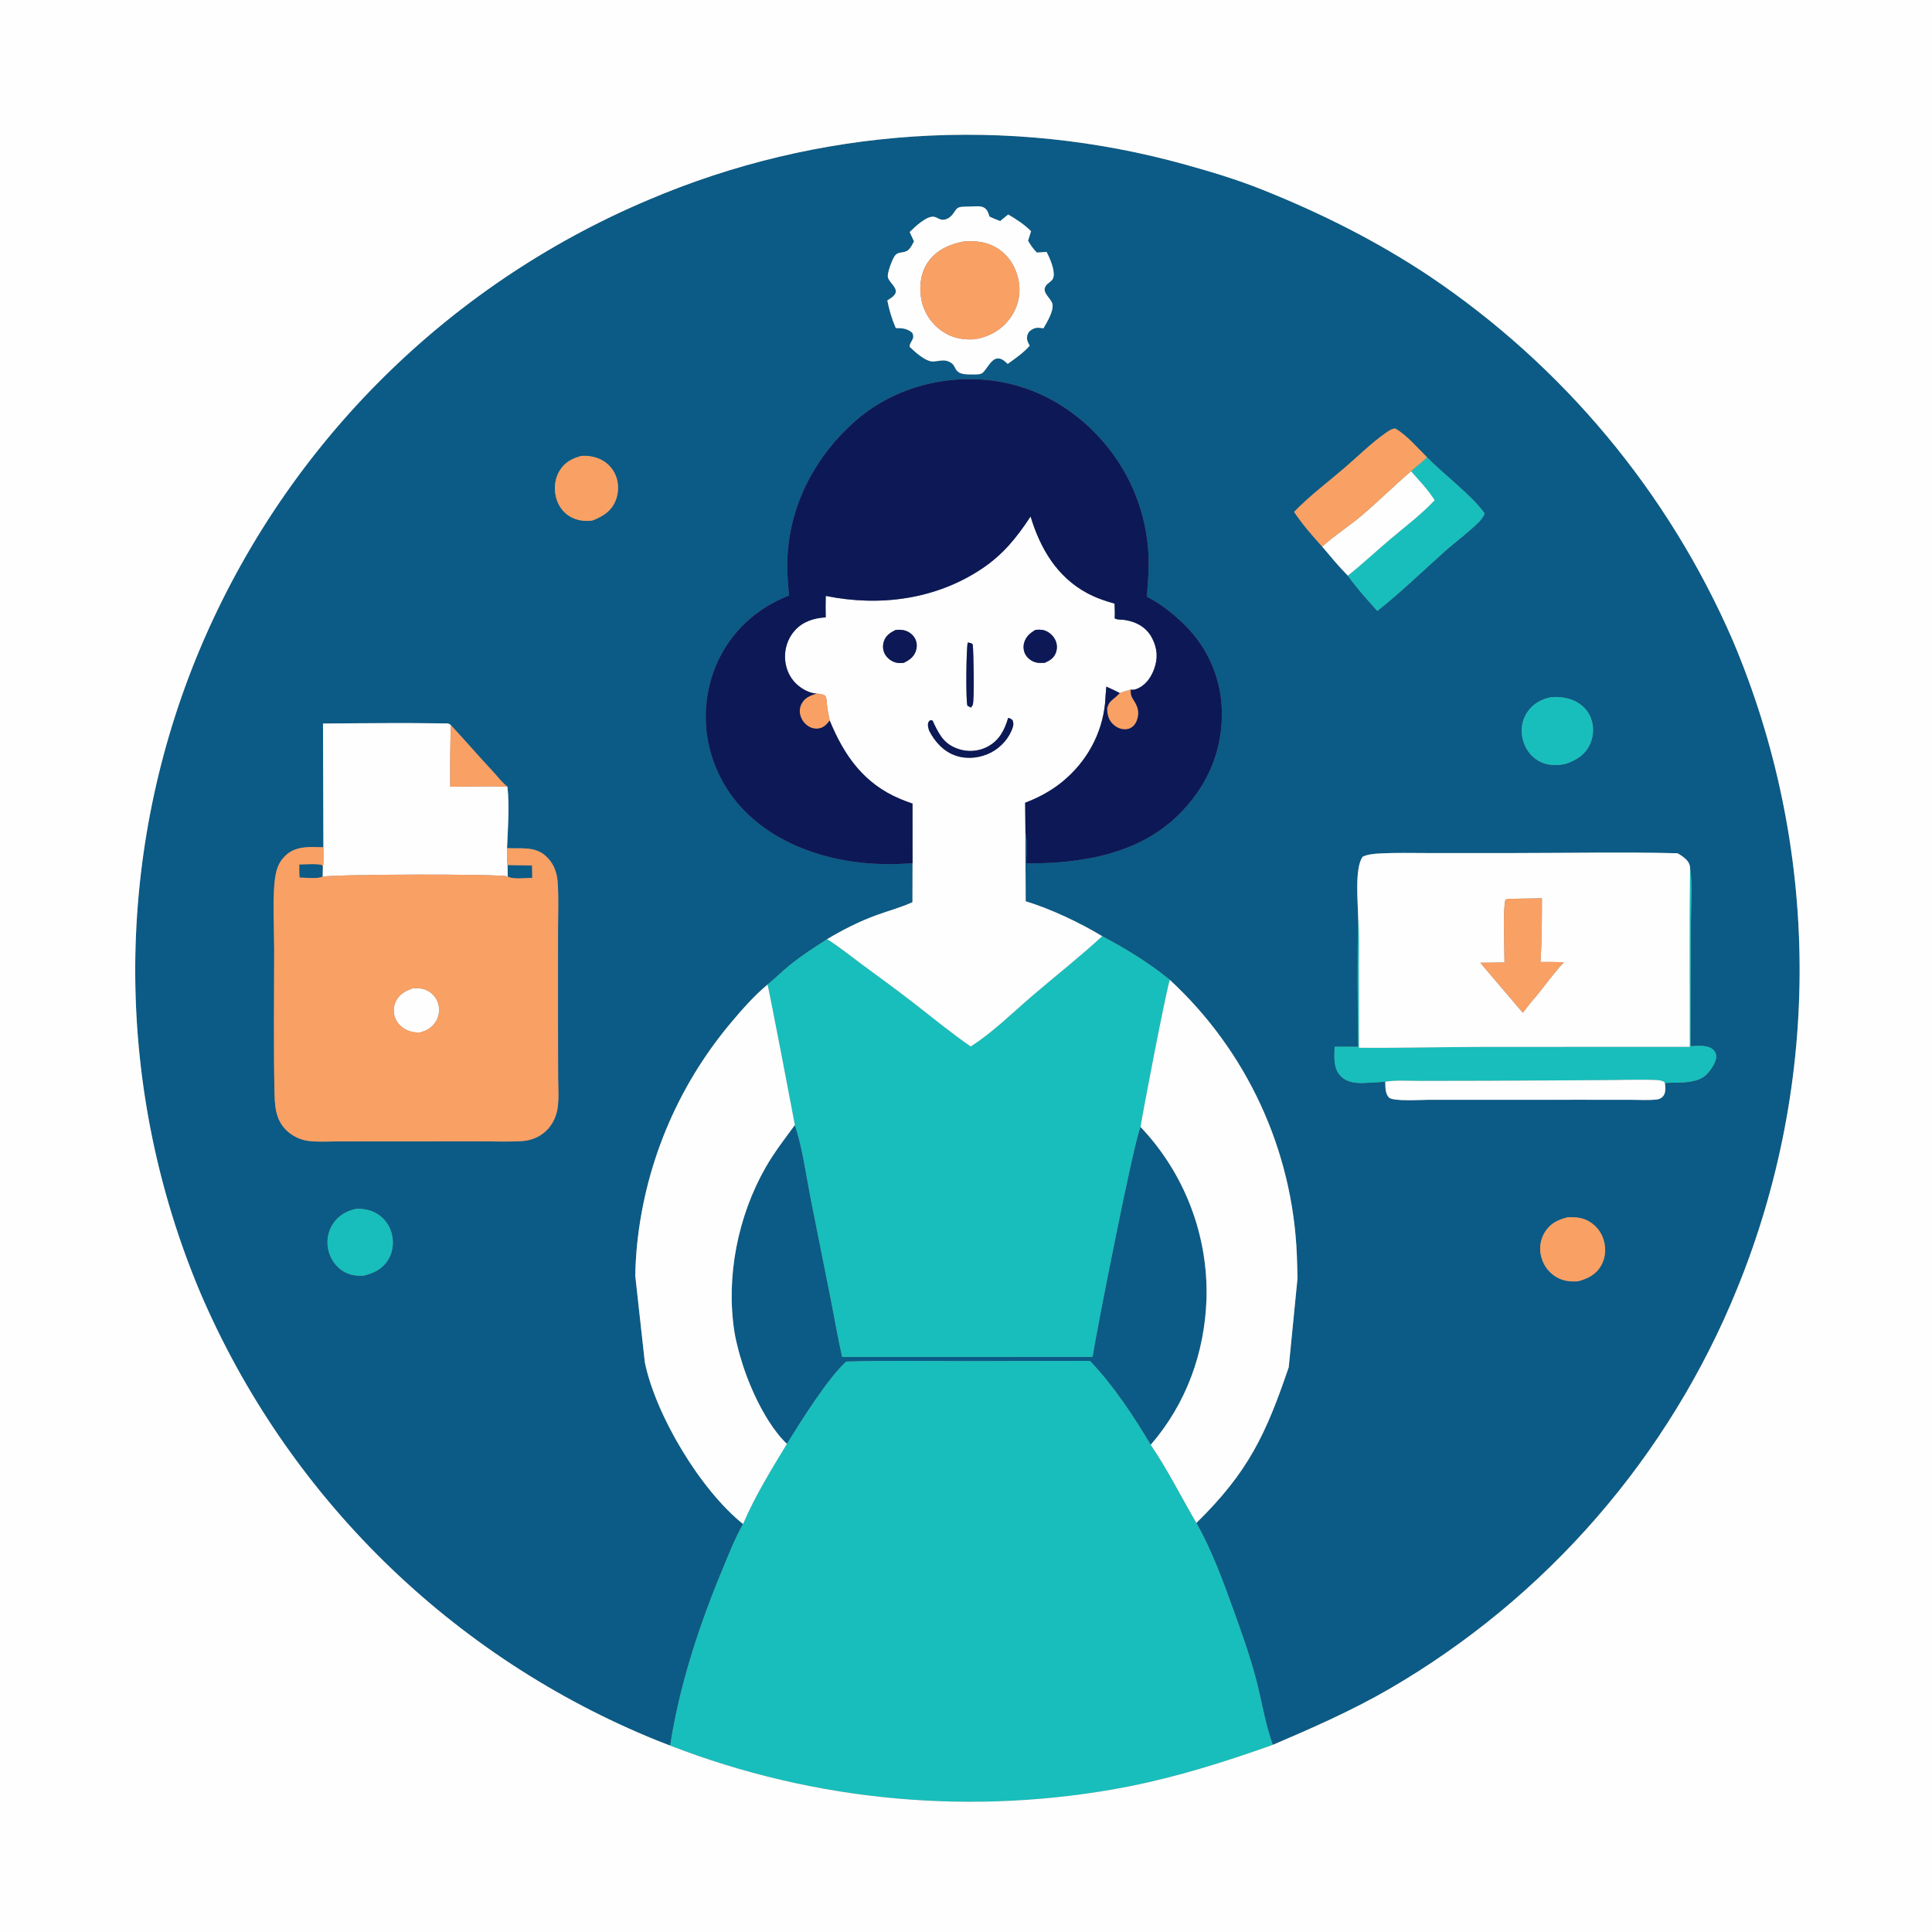
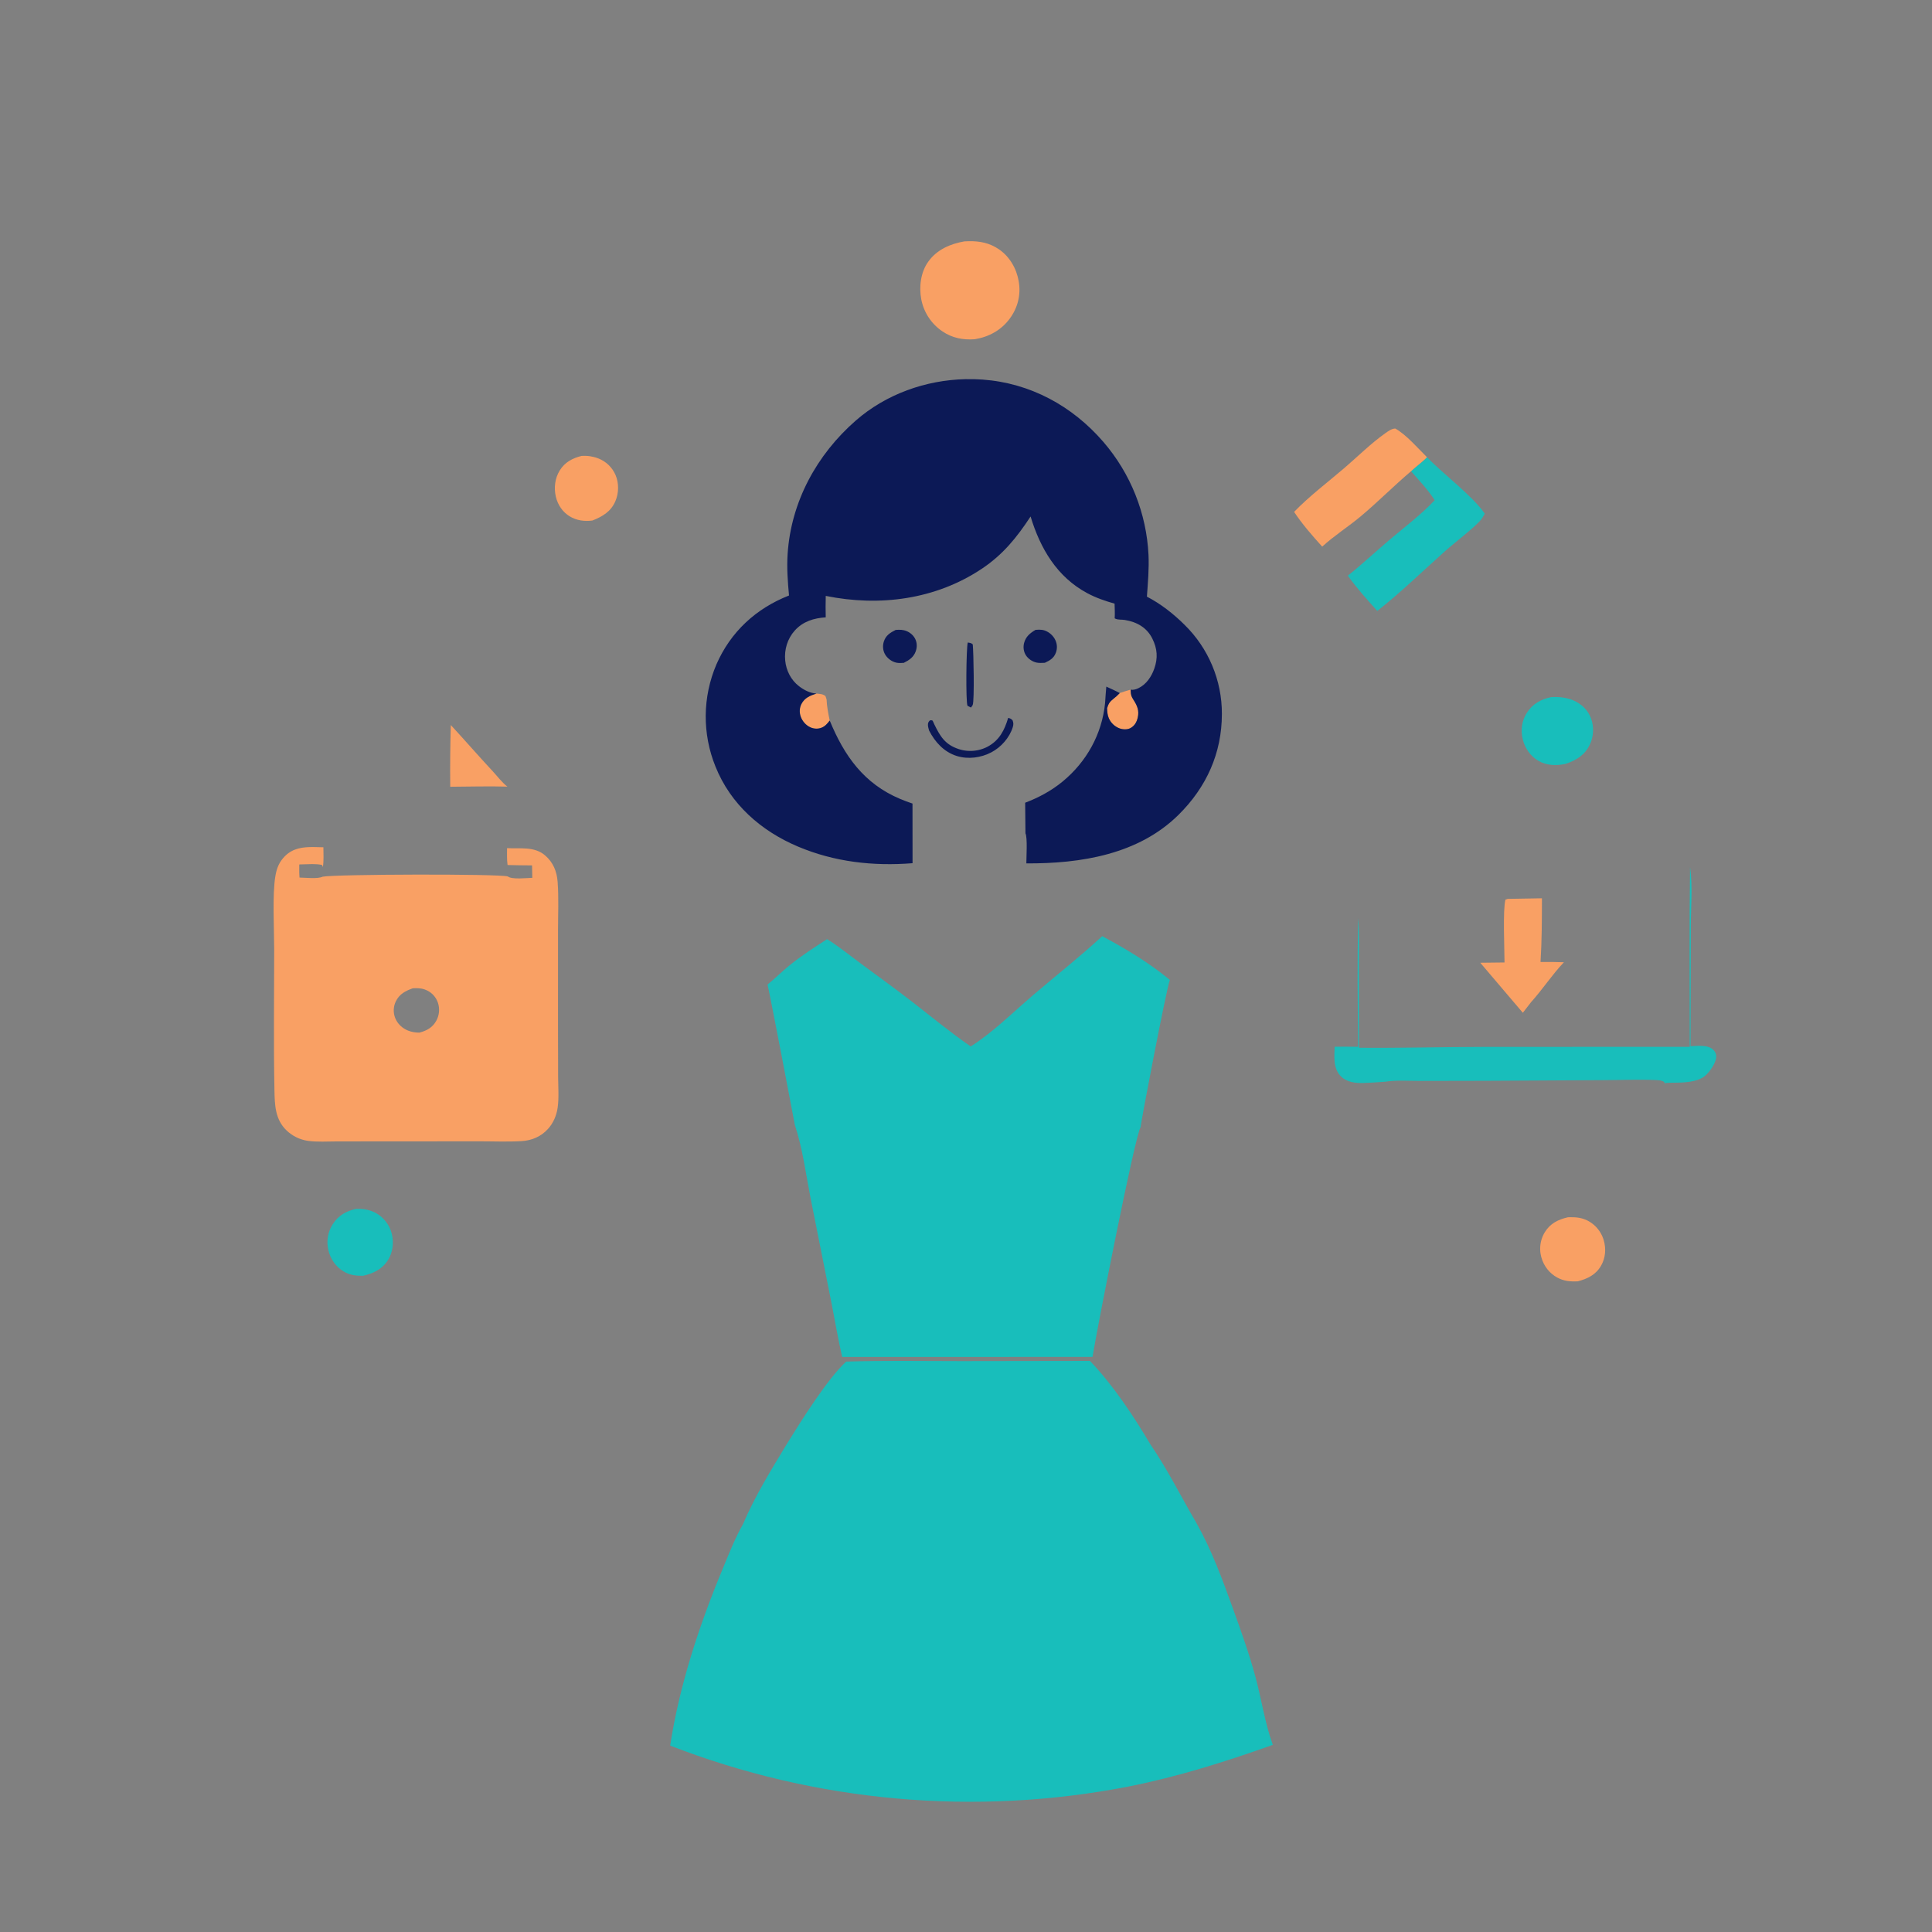
<svg xmlns="http://www.w3.org/2000/svg" xmlns:ns1="http://sodipodi.sourceforge.net/DTD/sodipodi-0.dtd" xmlns:ns2="http://www.inkscape.org/namespaces/inkscape" xmlns:ns3="http://inkstitch.org/namespace" width="188.976" height="188.976" version="1.1" id="svg36" ns1:docname="naszywka-1.svg" ns2:version="1.3 (0e150ed6c4, 2023-07-21)">
  <rect width="100%" height="100%" fill="#808080" stroke="none" />
  <ns1:namedview id="namedview36" pagecolor="#ffffff" bordercolor="#000000" borderopacity="0.25" ns2:showpageshadow="2" ns2:pageopacity="0.0" ns2:pagecheckerboard="0" ns2:deskcolor="#d1d1d1" ns2:zoom="1.0730898" ns2:cx="181.25231" ns2:cy="191.50308" ns2:window-width="1920" ns2:window-height="991" ns2:window-x="-9" ns2:window-y="-9" ns2:window-maximized="1" ns2:current-layer="svg36" />
  <defs id="defs36" />
  <g id="g72" ns2:label="niebieski" transform="scale(0.185)">
-     <path id="path71" style="fill:#0b5b86" d="m 510.396,71.242 c -3.022,0.006 -6.045,0.045 -9.066,0.115 -3.021,0.07 -6.041,0.173 -9.061,0.307 -3.019,0.134 -6.035,0.3 -9.051,0.498 -3.015,0.198 -6.028,0.426 -9.039,0.688 -3.011,0.261 -6.019,0.554 -9.023,0.879 -3.005,0.325 -6.007,0.682 -9.004,1.07 -2.997,0.388 -5.988,0.808 -8.977,1.26 -2.988,0.451 -5.971,0.933 -8.949,1.447 -2.978,0.514 -5.95,1.062 -8.916,1.639 -2.967,0.577 -5.927,1.185 -8.881,1.824 -2.953,0.64 -5.901,1.31 -8.84,2.012 -2.939,0.702 -5.871,1.434 -8.795,2.197 -2.924,0.764 -5.839,1.56 -8.746,2.385 -2.907,0.825 -5.806,1.68 -8.695,2.566 -2.889,0.886 -5.769,1.803 -8.639,2.75 -2.87,0.947 -5.729,1.926 -8.578,2.934 -2.849,1.008 -5.688,2.044 -8.516,3.111 -2.827,1.068 -5.641,2.166 -8.445,3.293 -2.804,1.127 -5.597,2.283 -8.377,3.469 -3.349,1.415 -6.68,2.871 -9.994,4.367 -3.314,1.497 -6.609,3.034 -9.885,4.611 -3.277,1.577 -6.535,3.196 -9.771,4.854 -3.237,1.658 -6.452,3.354 -9.646,5.09 -3.195,1.736 -6.368,3.512 -9.52,5.326 -3.152,1.814 -6.281,3.666 -9.387,5.557 -3.106,1.891 -6.189,3.819 -9.248,5.785 -3.059,1.966 -6.094,3.969 -9.104,6.01 -3.009,2.04 -5.994,4.116 -8.953,6.23 -2.959,2.113 -5.892,4.264 -8.799,6.449 -2.906,2.185 -5.785,4.406 -8.637,6.662 -2.852,2.256 -5.675,4.546 -8.471,6.871 -2.795,2.325 -5.563,4.684 -8.301,7.076 -2.738,2.393 -5.446,4.82 -8.125,7.279 -2.679,2.459 -5.326,4.95 -7.943,7.475 -2.617,2.524 -5.204,5.081 -7.76,7.668 -2.555,2.587 -5.078,5.206 -7.568,7.855 -2.491,2.649 -4.948,5.329 -7.373,8.039 -2.425,2.709 -4.816,5.447 -7.174,8.215 -2.358,2.769 -4.681,5.566 -6.971,8.391 -2.29,2.825 -4.546,5.679 -6.766,8.559 -2.219,2.881 -4.402,5.787 -6.551,8.721 -2.148,2.934 -4.26,5.893 -6.336,8.879 -2.076,2.985 -4.115,5.996 -6.117,9.031 -2.002,3.035 -3.967,6.096 -5.895,9.18 -1.927,3.083 -3.815,6.19 -5.666,9.32 -1.851,3.13 -3.663,6.282 -5.438,9.457 -1.774,3.174 -3.51,6.369 -5.205,9.586 -1.695,3.217 -3.351,6.454 -4.967,9.711 -1.616,3.257 -3.191,6.534 -4.727,9.83 -1.536,3.296 -3.032,6.611 -4.486,9.943 -1.455,3.333 -2.87,6.683 -4.242,10.051 -1.35,3.325 -2.659,6.664 -3.928,10.02 -1.268,3.357 -2.496,6.729 -3.682,10.115 -1.186,3.387 -2.329,6.787 -3.432,10.201 -1.102,3.415 -2.163,6.843 -3.182,10.283 -1.018,3.441 -1.994,6.893 -2.928,10.357 -0.934,3.465 -1.825,6.942 -2.674,10.428 -0.849,3.486 -1.655,6.982 -2.418,10.488 -0.763,3.506 -1.483,7.02 -2.16,10.543 -0.677,3.524 -1.31,7.056 -1.9,10.596 -0.59,3.539 -1.137,7.086 -1.641,10.639 -0.503,3.553 -0.963,7.111 -1.379,10.674 -0.416,3.564 -0.788,7.132 -1.117,10.705 -0.329,3.573 -0.614,7.15 -0.855,10.73 -0.241,3.581 -0.439,7.161 -0.592,10.746 -0.153,3.585 -0.263,7.172 -0.328,10.76 -0.065,3.588 -0.087,7.176 -0.064,10.764 0.023,3.588 0.091,7.175 0.201,10.762 0.11,3.586 0.265,7.169 0.463,10.752 0.198,3.583 0.441,7.164 0.727,10.74 0.286,3.577 0.615,7.148 0.988,10.717 0.374,3.569 0.791,7.133 1.252,10.691 0.461,3.558 0.966,7.11 1.514,10.656 0.548,3.547 1.139,7.086 1.773,10.617 0.635,3.531 1.312,7.055 2.033,10.57 0.721,3.515 1.486,7.02 2.293,10.516 0.807,3.497 1.656,6.984 2.549,10.459 0.892,3.475 1.827,6.938 2.805,10.391 0.977,3.452 1.995,6.892 3.057,10.32 1.062,3.427 2.165,6.842 3.311,10.242 1.145,3.4 2.332,6.785 3.561,10.156 1.228,3.371 2.497,6.728 3.807,10.068 1.311,3.34 2.663,6.663 4.055,9.971 1.422,3.321 2.885,6.624 4.387,9.908 1.503,3.285 3.045,6.55 4.627,9.797 1.582,3.247 3.203,6.474 4.863,9.682 1.661,3.208 3.361,6.397 5.1,9.562 1.739,3.166 3.515,6.309 5.33,9.432 1.815,3.123 3.668,6.223 5.559,9.301 1.891,3.077 3.82,6.131 5.785,9.162 1.965,3.031 3.967,6.036 6.006,9.018 2.039,2.981 4.115,5.938 6.227,8.869 2.111,2.931 4.256,5.836 6.438,8.715 2.181,2.879 4.399,5.73 6.65,8.555 2.251,2.825 4.537,5.62 6.857,8.389 2.319,2.769 4.672,5.509 7.059,8.221 2.386,2.711 4.804,5.393 7.256,8.045 2.452,2.653 4.937,5.276 7.453,7.867 2.515,2.592 5.062,5.152 7.641,7.682 2.578,2.53 5.187,5.028 7.826,7.494 2.639,2.466 5.307,4.898 8.006,7.299 2.699,2.401 5.427,4.768 8.184,7.102 2.756,2.335 5.541,4.636 8.354,6.902 2.813,2.267 5.653,4.499 8.52,6.695 2.867,2.197 5.76,4.358 8.68,6.484 2.92,2.126 5.865,4.217 8.836,6.271 2.971,2.055 5.966,4.073 8.986,6.055 3.02,1.981 6.064,3.925 9.131,5.832 3.067,1.907 6.156,3.777 9.27,5.609 3.113,1.832 6.248,3.626 9.404,5.381 3.157,1.755 6.335,3.473 9.533,5.15 3.199,1.678 6.418,3.317 9.656,4.916 3.239,1.599 6.497,3.158 9.773,4.678 3.277,1.519 6.57,2.999 9.883,4.439 3.313,1.439 6.644,2.837 9.99,4.195 2.389,0.944 4.784,1.876 7.184,2.795 4.899,-31.948 15.348,-63.578 27.717,-93.352 3.337,-8.031 6.529,-16.244 10.822,-23.816 -22.416,-17.869 -46.182,-57.42 -51.934,-85.479 l -5.047,-45.664 c 0.045,-4.337 0.252,-8.668 0.619,-12.99 0.233,-2.759 0.519,-5.512 0.859,-8.26 0.339,-2.747 0.731,-5.488 1.176,-8.221 0.445,-2.733 0.941,-5.455 1.49,-8.168 0.549,-2.713 1.151,-5.415 1.805,-8.105 0.653,-2.691 1.355,-5.368 2.111,-8.031 0.756,-2.663 1.563,-5.313 2.42,-7.945 0.858,-2.632 1.767,-5.246 2.725,-7.844 0.958,-2.598 1.965,-5.176 3.021,-7.734 1.057,-2.559 2.164,-5.097 3.318,-7.613 1.155,-2.516 2.357,-5.01 3.607,-7.48 1.251,-2.47 2.547,-4.914 3.891,-7.334 1.344,-2.421 2.734,-4.815 4.17,-7.182 1.437,-2.367 2.918,-4.706 4.443,-7.016 1.526,-2.31 3.097,-4.59 4.711,-6.84 1.613,-2.249 3.268,-4.468 4.967,-6.654 1.699,-2.186 3.439,-4.338 5.221,-6.457 6.07,-7.232 12.129,-14.102 19.375,-20.209 3.974,-3.231 7.589,-6.872 11.566,-10.102 6.308,-5.123 13.117,-9.499 19.934,-13.898 8.405,-4.996 16.892,-9.336 26.1,-12.695 6.315,-2.304 12.904,-4.032 19.02,-6.836 l 0.043,-20.623 c -20.771,1.647 -41.288,-0.641 -60.57,-8.789 -19.549,-8.26 -35.667,-22.394 -43.643,-42.355 -0.434,-1.069 -0.84,-2.147 -1.221,-3.236 -0.381,-1.089 -0.735,-2.186 -1.061,-3.293 -0.327,-1.106 -0.625,-2.22 -0.896,-3.342 -0.271,-1.121 -0.516,-2.25 -0.732,-3.383 -0.216,-1.133 -0.403,-2.27 -0.562,-3.412 -0.159,-1.143 -0.291,-2.289 -0.395,-3.438 -0.103,-1.149 -0.177,-2.3 -0.223,-3.453 -0.046,-1.153 -0.063,-2.306 -0.053,-3.459 0.011,-1.153 0.048,-2.305 0.115,-3.457 0.068,-1.151 0.165,-2.301 0.289,-3.447 0.125,-1.147 0.276,-2.29 0.457,-3.43 0.181,-1.139 0.39,-2.274 0.627,-3.402 0.237,-1.129 0.501,-2.251 0.793,-3.367 0.292,-1.116 0.612,-2.224 0.959,-3.324 0.347,-1.1 0.72,-2.191 1.121,-3.273 0.401,-1.081 0.829,-2.152 1.283,-3.213 7.502,-17.266 21.011,-29.659 38.402,-36.471 -0.688,-7.32 -1.22,-14.593 -0.74,-21.945 1.799,-27.598 15.388,-52.547 36.094,-70.598 15.952,-13.908 36.84,-21.352 57.93,-21.834 3.013,-0.069 6.03,0.004 9.037,0.221 25.204,1.814 47.458,13.931 63.869,32.941 0.893,1.035 1.763,2.087 2.611,3.158 0.849,1.071 1.675,2.16 2.479,3.266 0.803,1.105 1.584,2.226 2.342,3.363 0.757,1.138 1.49,2.291 2.199,3.459 0.709,1.168 1.395,2.35 2.055,3.547 0.661,1.197 1.296,2.406 1.906,3.629 0.61,1.223 1.195,2.458 1.754,3.705 0.559,1.247 1.091,2.506 1.598,3.775 0.507,1.269 0.986,2.549 1.439,3.838 0.454,1.289 0.881,2.587 1.281,3.895 0.399,1.307 0.772,2.621 1.117,3.943 0.345,1.323 0.664,2.651 0.955,3.986 0.29,1.335 0.552,2.677 0.787,4.023 0.235,1.346 0.44,2.695 0.619,4.051 0.179,1.355 0.329,2.713 0.451,4.074 0.122,1.361 0.215,2.725 0.281,4.09 0.329,7.367 -0.314,14.689 -0.85,22.031 7.245,3.727 14.125,9.132 19.887,14.867 0.782,0.765 1.544,1.549 2.287,2.352 0.743,0.803 1.466,1.622 2.168,2.461 0.702,0.839 1.382,1.696 2.041,2.568 0.659,0.873 1.297,1.761 1.912,2.666 0.615,0.905 1.207,1.824 1.775,2.758 0.569,0.934 1.113,1.882 1.635,2.844 0.521,0.962 1.02,1.936 1.492,2.922 0.473,0.986 0.92,1.984 1.344,2.992 0.423,1.009 0.819,2.026 1.191,3.055 0.372,1.029 0.718,2.067 1.039,3.113 0.32,1.046 0.614,2.098 0.881,3.158 0.268,1.061 0.509,2.129 0.723,3.201 0.214,1.073 0.402,2.148 0.562,3.23 0.161,1.082 0.294,2.167 0.4,3.256 0.106,1.089 0.184,2.181 0.236,3.273 0.051,1.092 0.075,2.185 0.072,3.279 -0.002,20.817 -8.219,38.806 -22.916,53.348 -21.225,21.001 -51.735,25.832 -80.473,25.682 0.005,-2.857 0.672,-13.682 -0.463,-15.879 -0.107,11.969 0.142,23.936 0.113,35.904 3.281,0.992 6.724,2.2 10.223,3.564 3.499,1.364 7.055,2.884 10.564,4.502 7.019,3.235 13.853,6.859 19.674,10.393 11.971,6.355 24.844,14.092 35.301,22.742 0.154,0.127 0.313,0.25 0.469,0.375 1.257,1.162 2.499,2.341 3.727,3.533 1.228,1.192 2.441,2.398 3.639,3.621 1.199,1.222 2.383,2.46 3.551,3.711 1.168,1.251 2.32,2.516 3.457,3.795 1.137,1.28 2.258,2.572 3.363,3.879 1.105,1.307 2.194,2.628 3.268,3.961 1.073,1.334 2.13,2.68 3.17,4.039 1.041,1.359 2.064,2.733 3.07,4.117 1.007,1.385 1.995,2.781 2.967,4.189 0.973,1.409 1.928,2.828 2.865,4.26 0.937,1.432 1.858,2.875 2.76,4.33 0.902,1.455 1.786,2.921 2.652,4.396 0.866,1.477 1.714,2.964 2.543,4.461 0.83,1.497 1.641,3.004 2.434,4.521 0.793,1.517 1.569,3.042 2.324,4.578 0.755,1.536 1.492,3.081 2.209,4.635 0.718,1.554 1.416,3.117 2.096,4.688 0.679,1.571 1.34,3.151 1.98,4.738 0.641,1.587 1.262,3.181 1.863,4.783 0.601,1.603 1.183,3.213 1.746,4.83 0.562,1.617 1.103,3.239 1.625,4.869 0.523,1.63 1.026,3.268 1.508,4.91 0.483,1.642 0.945,3.29 1.387,4.943 0.441,1.654 0.862,3.313 1.264,4.977 0.401,1.664 0.782,3.333 1.143,5.006 0.361,1.673 0.7,3.35 1.02,5.031 0.319,1.681 0.618,3.367 0.896,5.057 0.277,1.689 0.535,3.381 0.771,5.076 0.237,1.695 0.453,3.392 0.648,5.092 0.195,1.701 0.368,3.405 0.521,5.109 0.153,1.705 0.285,3.411 0.396,5.119 0.112,1.708 0.202,3.417 0.271,5.127 0.165,4.127 0.284,8.257 0.354,12.387 l -4.635,46.998 c -12.007,35.347 -21.283,55.36 -48.811,82.342 8.066,14.307 13.824,30.03 19.383,45.439 4.272,11.842 8.525,23.694 11.814,35.855 3.206,11.848 5.035,24.526 9.188,36.051 20.989,-8.982 41.765,-18.088 61.557,-29.545 2.574,-1.494 5.132,-3.015 7.676,-4.561 2.543,-1.547 5.069,-3.118 7.58,-4.717 2.511,-1.599 5.004,-3.223 7.48,-4.873 2.477,-1.65 4.937,-3.327 7.379,-5.027 2.443,-1.701 4.868,-3.425 7.275,-5.176 2.407,-1.751 4.795,-3.526 7.166,-5.326 2.37,-1.799 4.72,-3.624 7.053,-5.473 2.333,-1.848 4.647,-3.719 6.941,-5.615 2.294,-1.896 4.57,-3.815 6.824,-5.758 2.255,-1.943 4.489,-3.91 6.703,-5.898 2.215,-1.989 4.407,-4 6.58,-6.035 2.173,-2.034 4.325,-4.09 6.455,-6.168 2.131,-2.079 4.238,-4.179 6.324,-6.301 2.087,-2.121 4.153,-4.265 6.195,-6.43 2.043,-2.165 4.063,-4.349 6.061,-6.555 1.998,-2.206 3.974,-4.433 5.926,-6.68 1.952,-2.247 3.882,-4.514 5.787,-6.801 1.905,-2.287 3.787,-4.591 5.645,-6.916 1.857,-2.325 3.691,-4.67 5.5,-7.033 1.81,-2.363 3.595,-4.745 5.355,-7.145 1.761,-2.4 3.496,-4.817 5.207,-7.252 1.711,-2.436 3.395,-4.889 5.055,-7.359 1.66,-2.471 3.296,-4.959 4.904,-7.463 1.609,-2.504 3.189,-5.024 4.746,-7.561 1.557,-2.536 3.089,-5.088 4.594,-7.656 1.504,-2.568 2.98,-5.151 4.432,-7.75 1.451,-2.599 2.876,-5.213 4.273,-7.84 1.397,-2.628 2.767,-5.269 4.109,-7.926 1.343,-2.656 2.657,-5.326 3.945,-8.01 1.287,-2.683 2.547,-5.379 3.779,-8.088 1.233,-2.709 2.437,-5.432 3.613,-8.166 1.176,-2.734 2.324,-5.478 3.443,-8.236 1.382,-3.395 2.723,-6.806 4.021,-10.234 1.298,-3.428 2.552,-6.871 3.766,-10.33 1.213,-3.459 2.384,-6.933 3.512,-10.42 1.128,-3.488 2.214,-6.988 3.256,-10.502 1.042,-3.515 2.039,-7.041 2.994,-10.58 0.955,-3.539 1.866,-7.089 2.734,-10.65 0.867,-3.561 1.691,-7.134 2.471,-10.715 0.779,-3.582 1.516,-7.172 2.207,-10.771 0.691,-3.6 1.339,-7.207 1.941,-10.822 0.602,-3.615 1.159,-7.238 1.672,-10.867 0.513,-3.629 0.982,-7.265 1.406,-10.906 0.424,-3.641 0.803,-7.286 1.137,-10.936 0.334,-3.65 0.623,-7.304 0.867,-10.961 0.244,-3.657 0.444,-7.318 0.598,-10.98 0.154,-3.662 0.262,-7.326 0.326,-10.99 0.064,-3.665 0.083,-7.331 0.057,-10.996 -0.026,-3.665 -0.098,-7.329 -0.215,-10.992 -0.117,-3.663 -0.278,-7.326 -0.484,-10.986 -0.207,-3.659 -0.459,-7.315 -0.756,-10.969 -0.297,-3.653 -0.637,-7.302 -1.023,-10.947 -0.387,-3.645 -0.819,-7.285 -1.295,-10.92 -0.476,-3.634 -0.997,-7.261 -1.562,-10.883 -0.565,-3.621 -1.175,-7.235 -1.83,-10.842 -0.655,-3.607 -1.353,-7.206 -2.096,-10.795 -0.743,-3.589 -1.531,-7.168 -2.361,-10.738 -0.831,-3.57 -1.706,-7.13 -2.625,-10.678 -0.919,-3.549 -1.881,-7.085 -2.887,-10.609 -1.005,-3.525 -2.054,-7.038 -3.146,-10.537 -1.092,-3.499 -2.226,-6.982 -3.404,-10.453 -1.178,-3.471 -2.399,-6.928 -3.662,-10.369 -1.263,-3.441 -2.568,-6.865 -3.916,-10.273 -1.347,-3.409 -2.737,-6.801 -4.168,-10.176 -1.056,-2.428 -2.134,-4.847 -3.232,-7.256 -1.099,-2.409 -2.218,-4.808 -3.359,-7.197 -1.142,-2.389 -2.306,-4.766 -3.49,-7.135 -1.184,-2.368 -2.389,-4.727 -3.615,-7.074 -1.226,-2.347 -2.473,-4.681 -3.74,-7.006 -1.267,-2.325 -2.555,-4.639 -3.863,-6.941 -1.309,-2.301 -2.639,-4.591 -3.988,-6.869 -1.349,-2.279 -2.719,-4.544 -4.109,-6.797 -1.39,-2.254 -2.799,-4.496 -4.229,-6.725 -1.43,-2.228 -2.88,-4.443 -4.35,-6.646 -1.469,-2.203 -2.957,-4.392 -4.465,-6.568 -1.508,-2.177 -3.035,-4.34 -4.582,-6.488 -1.547,-2.149 -3.113,-4.285 -4.697,-6.406 -1.585,-2.121 -3.188,-4.228 -4.811,-6.32 -1.622,-2.093 -3.263,-4.171 -4.922,-6.234 -1.659,-2.063 -3.338,-4.111 -5.033,-6.145 -1.696,-2.034 -3.409,-4.052 -5.141,-6.055 -1.731,-2.003 -3.481,-3.991 -5.248,-5.963 -1.767,-1.972 -3.552,-3.929 -5.354,-5.869 -1.802,-1.94 -3.621,-3.864 -5.457,-5.771 -1.836,-1.908 -3.689,-3.799 -5.559,-5.674 -1.87,-1.875 -3.756,-3.733 -5.658,-5.574 -1.903,-1.841 -3.822,-3.665 -5.758,-5.473 -1.935,-1.807 -3.886,-3.596 -5.854,-5.369 -1.967,-1.772 -3.949,-3.526 -5.947,-5.264 -1.999,-1.737 -4.012,-3.457 -6.041,-5.158 -2.029,-1.701 -4.074,-3.384 -6.133,-5.049 -2.059,-1.665 -4.133,-3.309 -6.221,-4.938 -2.089,-1.627 -4.192,-3.237 -6.309,-4.828 -2.117,-1.591 -4.247,-3.161 -6.393,-4.713 -2.145,-1.553 -4.303,-3.088 -6.475,-4.602 -2.173,-1.514 -4.358,-3.007 -6.557,-4.482 -27.73,-18.441 -57.243,-33.198 -88.141,-45.539 -13.305,-5.314 -26.728,-9.363 -40.514,-13.189 -2.911,-0.813 -5.83,-1.595 -8.758,-2.346 -2.927,-0.751 -5.861,-1.471 -8.803,-2.16 -2.943,-0.689 -5.894,-1.348 -8.85,-1.975 -2.957,-0.627 -5.918,-1.223 -8.887,-1.787 -2.969,-0.564 -5.944,-1.096 -8.924,-1.598 -2.98,-0.502 -5.965,-0.972 -8.955,-1.41 -2.99,-0.439 -5.986,-0.847 -8.984,-1.223 -2.999,-0.375 -6,-0.717 -9.006,-1.029 -3.006,-0.312 -6.015,-0.593 -9.027,-0.842 -3.011,-0.248 -6.026,-0.466 -9.043,-0.65 -3.017,-0.185 -6.033,-0.338 -9.053,-0.459 -3.02,-0.121 -6.041,-0.21 -9.062,-0.268 -3.021,-0.057 -6.042,-0.083 -9.064,-0.076 z m 5.617,37.834 c 1.456,-0.02 2.887,0.06 3.775,0.463 2.247,1.019 2.622,2.794 3.365,4.949 1.807,0.939 3.773,1.629 5.664,2.385 l 4.244,-3.465 c 4.386,2.598 8.464,5.208 12.078,8.836 l -1.576,5.031 0.371,0.633 c 1.264,2.189 2.509,3.798 4.262,5.613 1.718,-0.042 3.447,-0.217 5.162,-0.34 1.704,3.331 4.222,9.065 3.725,12.822 -0.221,1.675 -1.006,2.314 -2.254,3.305 -0.797,0.634 -1.371,1.021 -1.941,1.895 -2.289,3.508 2.893,6.475 3.549,9.537 0.789,3.678 -2.941,9.748 -4.754,12.861 -1.729,-0.249 -3.426,-0.602 -5.092,0.125 -1.557,0.68 -2.79,1.565 -3.324,3.252 -0.746,2.36 0.071,3.747 1.16,5.814 -3.313,3.799 -7.594,6.658 -11.631,9.629 -0.108,-0.107 -0.214,-0.216 -0.326,-0.32 -1.555,-1.441 -3.117,-2.871 -5.424,-2.531 -3.002,0.442 -5.234,5.334 -7.293,7.35 -1.216,1.19 -3.246,1.01 -4.846,1.072 -3.679,-0.144 -7.935,0.51 -9.82,-3.258 -0.523,-1.047 -0.924,-1.963 -1.895,-2.666 -3.454,-2.499 -5.999,-1.165 -9.711,-0.949 -4.027,0.235 -9.711,-5.053 -12.479,-7.707 -0.336,-1.307 1.091,-2.936 1.596,-4.221 0.521,-1.324 0.248,-2.015 -0.277,-3.262 -2.695,-2.247 -5.341,-2.517 -8.701,-2.459 -2.059,-4.776 -3.46,-9.505 -4.471,-14.607 1.522,-1.028 3.754,-2.205 4.373,-4.035 0.946,-2.795 -3.498,-5.617 -4.074,-8.26 -0.47,-2.16 2.089,-8.654 3.25,-10.678 1.489,-2.597 3.284,-2.095 5.812,-2.795 2.518,-0.697 3.541,-3.354 4.744,-5.459 l -2.268,-4.953 c 2.509,-2.532 9.245,-8.992 13.086,-8.014 1.829,0.465 3.015,1.808 5.057,1.506 2.27,-0.335 3.997,-1.903 5.213,-3.73 0.498,-0.747 1,-1.59 1.662,-2.203 1.265,-1.173 4.423,-0.954 6.088,-1.016 0.983,-0.009 2.464,-0.13 3.92,-0.15 z M 737.721,226.574 c 5.908,3.334 11.895,10.368 16.779,15.184 8.657,8.982 24.007,20.332 30.52,29.807 -0.8,1.488 -1.603,2.936 -2.799,4.146 -5.514,5.585 -12.33,10.479 -18.238,15.742 -11.798,10.509 -23.368,21.8 -35.77,31.559 -5.384,-5.963 -10.924,-12.092 -15.568,-18.656 -2.401,-2.391 -4.695,-4.936 -6.938,-7.527 -2.242,-2.592 -4.432,-5.231 -6.627,-7.812 -5.122,-5.642 -10.669,-12.019 -14.857,-18.365 8.028,-8.326 17.818,-15.688 26.629,-23.248 7.022,-6.026 14.01,-12.991 21.557,-18.318 1.586,-1.119 3.309,-2.434 5.312,-2.51 z m -429.133,14.432 c 0.373,-0.007 0.747,-0.004 1.121,0.01 0.747,0.027 1.491,0.095 2.23,0.203 0.74,0.109 1.472,0.257 2.195,0.445 0.723,0.188 1.434,0.415 2.133,0.682 0.512,0.195 1.012,0.415 1.502,0.66 0.49,0.245 0.967,0.515 1.43,0.809 0.463,0.294 0.909,0.609 1.34,0.947 0.431,0.339 0.844,0.698 1.238,1.078 0.395,0.38 0.769,0.779 1.123,1.197 0.355,0.417 0.687,0.851 0.998,1.303 0.311,0.452 0.598,0.918 0.861,1.398 0.264,0.48 0.503,0.972 0.717,1.477 1.819,4.298 1.728,9.516 -0.115,13.789 -2.392,5.545 -6.825,8.11 -12.164,10.215 -4.154,0.558 -8.334,-0.001 -11.963,-2.203 -3.792,-2.301 -6.312,-6.054 -7.33,-10.342 -1.115,-4.696 -0.508,-9.843 2.062,-13.969 2.706,-4.342 6.676,-6.425 11.504,-7.646 0.373,-0.027 0.744,-0.046 1.117,-0.053 z m 514.295,127.518 c 3.049,0.053 6.071,0.546 8.906,1.754 4.395,1.872 7.87,5.195 9.492,9.734 0.194,0.555 0.359,1.116 0.498,1.688 0.139,0.571 0.251,1.148 0.334,1.73 0.083,0.581 0.136,1.167 0.162,1.754 0.026,0.587 0.025,1.173 -0.006,1.76 -0.031,0.587 -0.092,1.173 -0.18,1.754 -0.087,0.581 -0.204,1.157 -0.348,1.727 -0.144,0.57 -0.314,1.13 -0.512,1.684 -0.199,0.553 -0.424,1.096 -0.676,1.627 -2.638,5.549 -7.312,8.33 -12.914,10.168 -4.848,1.017 -9.915,0.885 -14.287,-1.67 -4.202,-2.456 -7.07,-6.604 -8.23,-11.299 -1.184,-4.787 -0.558,-9.758 2.09,-13.953 3.027,-4.795 7.461,-7.247 12.865,-8.389 0.498,-0.031 0.998,-0.053 1.496,-0.065 0.436,-0.01 0.873,-0.011 1.309,-0.004 z M 206.492,382.312 c 3.971,-0.01 7.941,-0.009 11.908,0.006 5.29,0.02 10.576,0.068 15.854,0.154 1.501,0.024 3.027,-0.223 4.1,0.879 3.182,3.435 6.311,6.918 9.436,10.404 4.231,4.72 8.452,9.448 12.775,14.088 1.194,1.282 2.432,2.781 3.717,4.219 1.285,1.438 2.617,2.815 4.002,3.852 1.194,10.491 0.212,21.959 -0.197,32.518 6.865,0.389 14.376,-1.051 20.061,3.795 4.352,3.709 6.279,8.526 6.686,14.102 0.62,8.514 0.199,17.327 0.201,25.875 l -0.008,48.914 0.064,28.391 c 0.026,5.237 0.489,10.954 -0.252,16.139 -0.595,4.16 -2.245,8.051 -5.066,11.195 -3.636,4.052 -8.566,6.176 -13.949,6.49 -7.568,0.443 -15.341,0.097 -22.932,0.105 l -45.568,0.041 -28.973,0.01 c -5.148,-0.003 -10.693,0.421 -15.775,-0.332 -4.095,-0.608 -8.07,-2.601 -11.055,-5.459 -6.104,-5.846 -6.259,-13.56 -6.416,-21.414 -0.493,-24.702 -0.139,-49.48 -0.135,-74.189 0.002,-10.754 -1.035,-28.896 0.617,-38.818 0.709,-4.253 2.027,-7.607 5.158,-10.701 4.213,-4.162 9.436,-4.752 14.826,-4.725 1.797,0.009 3.613,0.088 5.416,0.125 l -0.203,-65.428 c 11.879,-0.081 23.797,-0.204 35.709,-0.234 z m 641.369,68.469 c 5.589,-0.017 11.177,-0.016 16.762,0.018 7.446,0.045 14.886,0.147 22.314,0.342 1.018,0.573 2.015,1.169 2.941,1.885 1.975,1.527 3.325,2.917 3.691,5.438 1.447,9.914 0.428,21.078 0.402,31.158 l -0.174,63.537 c 3.637,-0.151 9.418,-0.929 12.23,2.064 0.956,1.016 1.452,2.174 1.383,3.574 -0.165,3.343 -3.509,8.047 -6.02,10.109 -6.233,5.117 -20.271,2.786 -21.09,3.951 0.258,2.254 0.545,5.101 -1.139,6.916 -0.932,1.005 -2.027,1.432 -3.35,1.576 -4.381,0.476 -9.103,0.14 -13.512,0.139 l -25.324,-0.014 -81.49,0.012 c -3.783,0.003 -18.838,1.004 -21.074,-1.191 -2.117,-2.077 -1.908,-5.628 -1.992,-8.369 -3.846,0.259 -7.706,0.564 -11.559,0.678 -4.192,0.123 -8.824,-0.403 -11.916,-3.545 -4.142,-4.208 -3.456,-10.245 -3.293,-15.635 4.148,-0.073 8.31,0.02 12.459,0.041 -0.312,-22.633 -0.501,-45.433 -0.021,-68.061 -0.09,-8.051 -1.989,-26.333 2.369,-32.414 2.588,-1.353 6.582,-1.62 9.506,-1.771 8.164,-0.421 16.439,-0.191 24.615,-0.191 l 43.01,0.014 c 16.726,0.006 33.503,-0.209 50.27,-0.26 z m -682.803,6.082 c -2.312,0.005 -4.669,0.181 -6.824,0.191 -0.013,2.318 -0.064,4.627 0.133,6.939 3.207,0.027 9.492,0.825 12.223,-0.465 l 0.135,-5.133 -0.467,-1.078 c -1.628,-0.36 -3.401,-0.459 -5.199,-0.455 z m 103.301,0.494 0.109,6.029 c 2.16,1.745 9.977,0.824 12.973,0.74 l -0.137,-6.566 c -4.316,-0.017 -8.631,-0.085 -12.945,-0.203 z m 593.316,113.555 c -4.628,0.057 -9.258,0.167 -13.848,0.182 4.646,-0.015 9.333,-0.123 14.018,-0.18 -0.057,6.9e-4 -0.113,-0.003 -0.17,-0.002 z m -441.412,23.91 c -5.366,7.32 -10.98,14.554 -15.482,22.451 -14.644,25.686 -21.041,57.644 -16.473,86.887 2.823,18.069 14.162,46.393 27.746,59.244 3.651,-5.901 9.015,-14.518 14.703,-22.789 2.844,-4.136 5.769,-8.185 8.602,-11.766 2.833,-3.581 5.572,-6.693 8.047,-8.953 10.167,-0.3 20.351,-0.373 30.535,-0.367 10.184,0.006 20.369,0.091 30.541,0.105 l 67.801,-0.104 c 3.127,3.275 6.119,6.718 8.994,10.281 2.875,3.564 5.632,7.248 8.287,11.008 2.656,3.76 5.211,7.595 7.68,11.459 2.469,3.864 4.853,7.758 7.168,11.635 18.795,-21.752 28.586,-48.723 29.498,-77.412 0.026,-1.037 0.038,-2.074 0.039,-3.111 6.7e-4,-1.038 -0.011,-2.076 -0.035,-3.113 -0.025,-1.037 -0.061,-2.075 -0.111,-3.111 -0.05,-1.036 -0.114,-2.072 -0.189,-3.107 -0.076,-1.035 -0.163,-2.069 -0.264,-3.102 -0.101,-1.033 -0.214,-2.064 -0.34,-3.094 -0.127,-1.03 -0.267,-2.057 -0.418,-3.084 -0.151,-1.027 -0.314,-2.052 -0.49,-3.074 -0.177,-1.022 -0.367,-2.043 -0.568,-3.061 -0.202,-1.018 -0.415,-2.032 -0.641,-3.045 -0.227,-1.013 -0.466,-2.023 -0.717,-3.029 -0.251,-1.007 -0.515,-2.011 -0.791,-3.012 -0.275,-1.001 -0.563,-1.998 -0.863,-2.99 -0.301,-0.993 -0.612,-1.983 -0.936,-2.969 -0.325,-0.985 -0.663,-1.966 -1.012,-2.943 -0.348,-0.977 -0.707,-1.951 -1.08,-2.92 -0.372,-0.969 -0.756,-1.931 -1.152,-2.891 -0.396,-0.959 -0.803,-1.915 -1.223,-2.863 -0.419,-0.949 -0.85,-1.893 -1.293,-2.832 -0.443,-0.939 -0.896,-1.871 -1.361,-2.799 -0.465,-0.927 -0.944,-1.848 -1.432,-2.764 -0.488,-0.915 -0.986,-1.826 -1.496,-2.73 -0.51,-0.903 -1.031,-1.799 -1.562,-2.689 -0.533,-0.891 -1.077,-1.775 -1.631,-2.652 -0.554,-0.878 -1.119,-1.75 -1.693,-2.613 -0.575,-0.863 -1.161,-1.719 -1.758,-2.568 -0.596,-0.849 -1.202,-1.691 -1.818,-2.525 -0.617,-0.834 -1.244,-1.661 -1.881,-2.48 -0.637,-0.819 -1.284,-1.63 -1.941,-2.434 -0.657,-0.803 -1.323,-1.598 -2,-2.385 -0.677,-0.787 -1.363,-1.564 -2.059,-2.334 -0.696,-0.77 -1.401,-1.532 -2.115,-2.285 -3.132,5.099 -22.942,106.001 -25.438,121.523 l -132.373,0.035 c -2.238,-9.744 -3.883,-19.657 -5.83,-29.465 l -10.848,-54.43 c -2.505,-12.777 -4.217,-26.363 -8.326,-38.732 z m -231.895,44.324 c 3.809,-0.079 7.304,0.441 10.643,2.375 0.259,0.151 0.513,0.309 0.764,0.473 0.251,0.164 0.498,0.335 0.74,0.512 0.242,0.177 0.48,0.358 0.713,0.547 0.233,0.189 0.459,0.385 0.682,0.586 0.222,0.201 0.44,0.407 0.652,0.619 0.212,0.212 0.418,0.428 0.619,0.65 0.201,0.223 0.395,0.452 0.584,0.686 0.189,0.233 0.37,0.469 0.547,0.711 0.177,0.242 0.348,0.489 0.512,0.74 0.164,0.251 0.321,0.507 0.471,0.766 0.151,0.259 0.294,0.522 0.432,0.789 0.137,0.267 0.267,0.535 0.391,0.809 0.123,0.273 0.239,0.551 0.348,0.83 0.109,0.279 0.21,0.561 0.305,0.846 0.094,0.285 0.18,0.571 0.26,0.859 0.079,0.289 0.151,0.58 0.215,0.873 1.041,4.543 0.355,9.547 -2.166,13.498 -3.043,4.766 -7.659,6.935 -12.965,8.186 -3.94,0.097 -7.046,-0.243 -10.498,-2.293 -4.137,-2.457 -7.006,-6.744 -8.043,-11.408 -0.134,-0.579 -0.238,-1.163 -0.312,-1.752 -0.075,-0.589 -0.119,-1.18 -0.135,-1.773 -0.015,-0.593 -0.001,-1.187 0.043,-1.779 0.045,-0.592 0.119,-1.179 0.223,-1.764 0.104,-0.585 0.236,-1.163 0.398,-1.734 0.162,-0.571 0.352,-1.134 0.57,-1.686 0.219,-0.552 0.464,-1.092 0.736,-1.619 0.273,-0.527 0.572,-1.04 0.896,-1.537 2.917,-4.504 7.21,-6.965 12.377,-8.008 z m 641.957,4.418 c 3.094,-0.037 5.921,0.265 8.854,1.693 0.263,0.13 0.523,0.266 0.779,0.41 0.256,0.144 0.509,0.294 0.758,0.451 0.248,0.157 0.49,0.32 0.73,0.49 0.239,0.169 0.474,0.345 0.705,0.527 0.231,0.182 0.456,0.368 0.678,0.562 0.221,0.193 0.436,0.393 0.646,0.598 0.211,0.205 0.416,0.416 0.615,0.631 0.199,0.216 0.393,0.437 0.582,0.662 0.187,0.226 0.369,0.456 0.545,0.691 0.176,0.235 0.346,0.475 0.51,0.719 0.163,0.244 0.32,0.491 0.471,0.744 0.15,0.252 0.294,0.51 0.432,0.77 0.137,0.259 0.267,0.522 0.391,0.789 0.124,0.267 0.24,0.536 0.35,0.809 0.109,0.273 0.213,0.547 0.309,0.824 0.095,0.278 0.181,0.559 0.262,0.842 1.321,4.474 0.924,9.37 -1.432,13.434 -2.795,4.82 -7.093,6.862 -12.246,8.25 -3.97,0.192 -7.394,-0.076 -10.98,-2.031 -0.498,-0.276 -0.981,-0.576 -1.449,-0.9 -0.468,-0.323 -0.92,-0.668 -1.354,-1.037 -0.434,-0.368 -0.849,-0.757 -1.244,-1.166 -0.396,-0.409 -0.77,-0.837 -1.123,-1.283 -0.353,-0.446 -0.685,-0.908 -0.992,-1.387 -0.308,-0.479 -0.59,-0.972 -0.85,-1.479 -0.259,-0.507 -0.493,-1.027 -0.701,-1.557 -0.208,-0.529 -0.388,-1.067 -0.543,-1.615 -0.083,-0.279 -0.16,-0.559 -0.229,-0.842 -0.069,-0.283 -0.13,-0.568 -0.184,-0.854 -0.054,-0.286 -0.101,-0.573 -0.141,-0.861 -0.039,-0.288 -0.07,-0.577 -0.094,-0.867 -0.024,-0.29 -0.04,-0.58 -0.049,-0.871 -0.009,-0.291 -0.011,-0.582 -0.004,-0.873 0.006,-0.291 0.021,-0.581 0.043,-0.871 0.021,-0.29 0.049,-0.579 0.086,-0.867 0.037,-0.289 0.083,-0.577 0.135,-0.863 0.051,-0.286 0.109,-0.57 0.176,-0.854 0.067,-0.283 0.141,-0.566 0.223,-0.846 0.081,-0.279 0.17,-0.555 0.266,-0.83 0.096,-0.275 0.199,-0.547 0.309,-0.816 0.11,-0.269 0.226,-0.535 0.35,-0.799 0.124,-0.263 0.255,-0.523 0.393,-0.779 0.137,-0.257 0.281,-0.509 0.432,-0.758 2.837,-4.664 7.086,-6.777 12.244,-7.957 0.454,-0.017 0.902,-0.028 1.344,-0.033 z" ns3:fill_method="circular_fill" ns3:enable_random_stitch_length="True" ns3:random_stitch_length_jitter_percent="20" ns3:fill_underlay_row_spacing_mm="4" />
-   </g>
+     </g>
  <g id="g73" ns2:label="mietowy" transform="scale(0.185)">
    <path id="path68" style="fill:#18bebb" d="m 754.5,241.758 c -2.678,2.676 -5.732,4.829 -8.455,7.402 4.283,4.886 9.023,9.805 12.494,15.311 -7.061,7.579 -15.777,14.093 -23.684,20.793 -7.427,6.293 -14.612,13.024 -22.211,19.092 4.644,6.564 10.184,12.693 15.568,18.656 12.402,-9.759 23.972,-21.05 35.77,-31.559 5.908,-5.263 12.724,-10.157 18.238,-15.742 1.196,-1.211 1.999,-2.658 2.799,-4.146 -6.513,-9.475 -21.863,-20.825 -30.52,-29.807 z m 68.383,126.766 c -0.436,-0.008 -0.872,-0.006 -1.309,0.004 -0.498,0.011 -0.998,0.034 -1.496,0.065 -5.404,1.142 -9.838,3.594 -12.865,8.389 -2.648,4.195 -3.274,9.166 -2.09,13.953 1.16,4.695 4.028,8.843 8.23,11.299 4.372,2.555 9.439,2.687 14.287,1.67 5.602,-1.838 10.276,-4.619 12.914,-10.168 0.251,-0.531 0.477,-1.074 0.676,-1.627 0.198,-0.553 0.368,-1.114 0.512,-1.684 0.144,-0.57 0.26,-1.146 0.348,-1.727 0.088,-0.581 0.148,-1.167 0.18,-1.754 0.031,-0.587 0.032,-1.172 0.006,-1.76 -0.026,-0.587 -0.079,-1.173 -0.162,-1.754 -0.083,-0.582 -0.195,-1.159 -0.334,-1.73 -0.139,-0.571 -0.304,-1.133 -0.498,-1.688 -1.622,-4.539 -5.097,-7.862 -9.492,-9.734 -2.835,-1.208 -5.857,-1.701 -8.906,-1.754 z m 70.688,89.939 c -0.42,31.653 -0.113,63.355 -0.145,95.014 l -108.535,0.037 c -22.115,0.042 -44.231,0.65 -66.35,0.459 l -0.086,-43.34 c -0.005,-4.17 0.085,-8.402 0.086,-12.629 10e-4,-4.227 -0.087,-8.449 -0.449,-12.6 -0.48,22.628 -0.291,45.428 0.021,68.061 -4.149,-0.021 -8.311,-0.114 -12.459,-0.041 -0.163,5.39 -0.849,11.427 3.293,15.635 3.092,3.142 7.724,3.668 11.916,3.545 3.853,-0.114 7.713,-0.419 11.559,-0.678 5.907,-0.939 12.554,-0.408 18.555,-0.42 l 34.932,-0.07 61.92,-0.342 c 9.179,-0.03 18.522,-0.439 27.678,-0.051 1.474,0.063 3.081,0.177 4.35,0.986 l 0.447,0.828 c 0.819,-1.165 14.857,1.166 21.09,-3.951 2.511,-2.062 5.855,-6.766 6.02,-10.109 0.069,-1.4 -0.427,-2.558 -1.383,-3.574 -2.813,-2.993 -8.593,-2.215 -12.23,-2.064 l 0.174,-63.537 c 0.026,-10.08 1.045,-21.244 -0.402,-31.158 z m -310.811,36.516 c -5.887,5.442 -12.004,10.654 -18.174,15.807 -6.169,5.153 -12.391,10.247 -18.484,15.457 -7.888,6.745 -15.86,14.42 -24.281,20.957 -2.807,2.179 -5.664,4.231 -8.584,6.08 -5.263,-3.632 -10.364,-7.485 -15.41,-11.41 -5.046,-3.925 -10.037,-7.921 -15.082,-11.842 -8.886,-6.905 -18.046,-13.504 -27.096,-20.193 -3.01,-2.224 -6.006,-4.554 -9.043,-6.824 -3.037,-2.27 -6.114,-4.479 -9.283,-6.461 -6.817,4.4 -13.626,8.775 -19.934,13.898 -3.978,3.23 -7.592,6.871 -11.566,10.102 1.484,6.244 14.475,74.152 14.441,74.273 4.109,12.369 5.821,25.955 8.326,38.732 l 10.848,54.43 c 1.947,9.808 3.592,19.721 5.83,29.465 l 132.373,-0.035 c 2.495,-15.522 22.306,-116.424 25.438,-121.523 -0.243,-0.765 13.674,-73.439 15.451,-77.795 -0.156,-0.125 -0.315,-0.248 -0.469,-0.375 -10.457,-8.65 -23.33,-16.387 -35.301,-22.742 z M 188.369,639.146 c -5.167,1.043 -9.46,3.504 -12.377,8.008 -0.325,0.497 -0.624,1.01 -0.896,1.537 -0.273,0.527 -0.518,1.067 -0.736,1.619 -0.218,0.552 -0.408,1.114 -0.57,1.686 -0.162,0.571 -0.294,1.15 -0.398,1.734 -0.103,0.585 -0.178,1.172 -0.223,1.764 -0.044,0.592 -0.058,1.186 -0.043,1.779 0.015,0.593 0.06,1.184 0.135,1.773 0.075,0.589 0.178,1.173 0.312,1.752 1.037,4.664 3.906,8.951 8.043,11.408 3.452,2.05 6.558,2.39 10.498,2.293 5.306,-1.251 9.922,-3.42 12.965,-8.186 2.521,-3.951 3.207,-8.955 2.166,-13.498 -0.064,-0.293 -0.136,-0.584 -0.215,-0.873 -0.079,-0.289 -0.166,-0.575 -0.26,-0.859 -0.095,-0.285 -0.196,-0.566 -0.305,-0.846 -0.109,-0.279 -0.225,-0.557 -0.348,-0.83 -0.123,-0.273 -0.254,-0.542 -0.391,-0.809 -0.137,-0.267 -0.281,-0.53 -0.432,-0.789 -0.15,-0.259 -0.307,-0.514 -0.471,-0.766 -0.164,-0.251 -0.335,-0.498 -0.512,-0.74 -0.177,-0.242 -0.358,-0.478 -0.547,-0.711 -0.189,-0.233 -0.383,-0.463 -0.584,-0.686 -0.201,-0.223 -0.407,-0.438 -0.619,-0.65 -0.212,-0.212 -0.43,-0.418 -0.652,-0.619 -0.223,-0.201 -0.449,-0.397 -0.682,-0.586 -0.233,-0.189 -0.471,-0.37 -0.713,-0.547 -0.243,-0.177 -0.49,-0.348 -0.74,-0.512 -0.251,-0.164 -0.504,-0.322 -0.764,-0.473 -3.339,-1.934 -6.834,-2.454 -10.643,-2.375 z m 289.572,80.383 c -10.184,-0.006 -20.368,0.067 -30.535,0.367 -9.898,9.042 -24.05,31.705 -31.352,43.508 -8.247,13.619 -16.953,27.706 -23.182,42.371 -4.293,7.573 -7.485,15.785 -10.822,23.816 -12.369,29.774 -22.818,61.403 -27.717,93.352 2.393,0.928 4.793,1.835 7.201,2.721 2.409,0.886 4.825,1.75 7.248,2.594 2.424,0.843 4.855,1.666 7.293,2.467 2.438,0.801 4.884,1.581 7.336,2.338 2.452,0.758 4.91,1.494 7.375,2.209 2.465,0.715 4.935,1.409 7.412,2.08 2.477,0.671 4.961,1.321 7.449,1.949 2.488,0.628 4.981,1.232 7.48,1.816 2.499,0.584 5.003,1.147 7.512,1.688 2.509,0.541 5.022,1.059 7.539,1.555 2.518,0.496 5.04,0.969 7.566,1.42 2.526,0.452 5.058,0.882 7.592,1.289 2.533,0.407 5.069,0.793 7.609,1.156 2.541,0.363 5.084,0.703 7.631,1.021 2.547,0.319 5.097,0.615 7.648,0.889 2.552,0.274 5.106,0.525 7.662,0.754 2.556,0.229 5.114,0.434 7.674,0.617 2.559,0.184 5.119,0.346 7.682,0.484 2.563,0.139 5.127,0.256 7.691,0.35 2.565,0.093 5.131,0.166 7.697,0.215 2.566,0.049 5.131,0.074 7.697,0.078 2.566,0.004 5.131,-0.015 7.697,-0.057 2.566,-0.041 5.132,-0.103 7.697,-0.189 2.565,-0.086 5.13,-0.195 7.693,-0.326 2.563,-0.131 5.124,-0.285 7.684,-0.461 2.561,-0.176 5.119,-0.374 7.676,-0.596 2.557,-0.221 5.111,-0.464 7.664,-0.73 2.553,-0.266 5.103,-0.555 7.65,-0.865 2.547,-0.311 5.091,-0.643 7.633,-0.998 2.541,-0.355 5.08,-0.733 7.615,-1.133 2.535,-0.4 5.066,-0.822 7.594,-1.266 2.528,-0.444 5.051,-0.912 7.57,-1.4 26.222,-5.2 51.308,-13.117 76.453,-22.061 -4.153,-11.525 -5.982,-24.203 -9.188,-36.051 -3.29,-12.162 -7.542,-24.014 -11.814,-35.855 -5.559,-15.41 -11.317,-31.133 -19.383,-45.439 -8.104,-13.794 -15.103,-28.05 -24.16,-41.291 -9.261,-15.506 -19.622,-31.282 -32.129,-44.383 l -67.801,0.104 c -10.172,-0.015 -20.357,-0.1 -30.541,-0.105 z" ns3:fill_method="circular_fill" ns3:enable_random_stitch_length="True" ns3:random_stitch_length_jitter_percent="20" ns3:fill_underlay_row_spacing_mm="4" />
  </g>
  <g id="g75" ns2:label="bialy" transform="scale(0.185)">
-     <path id="path72" style="fill:#fefefe" d="M 0,0 V 1024 H 1024 V 0 Z m 510.396,71.242 c 3.022,-0.006 6.043,0.019 9.064,0.076 3.021,0.057 6.043,0.146 9.062,0.268 3.019,0.121 6.036,0.274 9.053,0.459 3.017,0.185 6.032,0.402 9.043,0.65 3.012,0.248 6.021,0.53 9.027,0.842 3.006,0.312 6.007,0.654 9.006,1.029 2.999,0.375 5.994,0.784 8.984,1.223 2.99,0.439 5.975,0.909 8.955,1.41 2.98,0.502 5.955,1.033 8.924,1.598 2.969,0.564 5.93,1.16 8.887,1.787 2.956,0.627 5.907,1.285 8.85,1.975 2.942,0.689 5.875,1.409 8.803,2.16 2.927,0.751 5.847,1.533 8.758,2.346 13.786,3.826 27.209,7.875 40.514,13.189 30.898,12.341 60.411,27.098 88.141,45.539 2.199,1.475 4.384,2.968 6.557,4.482 2.172,1.514 4.33,3.049 6.475,4.602 2.145,1.552 4.276,3.122 6.393,4.713 2.117,1.591 4.22,3.201 6.309,4.828 2.088,1.628 4.161,3.273 6.221,4.938 2.059,1.665 4.104,3.348 6.133,5.049 2.029,1.701 4.042,3.422 6.041,5.158 1.999,1.737 3.981,3.492 5.947,5.264 1.967,1.773 3.918,3.562 5.854,5.369 1.935,1.807 3.855,3.631 5.758,5.473 1.903,1.841 3.788,3.7 5.658,5.574 1.87,1.875 3.723,3.766 5.559,5.674 1.836,1.908 3.655,3.831 5.457,5.771 1.802,1.94 3.587,3.897 5.354,5.869 1.767,1.972 3.517,3.96 5.248,5.963 1.731,2.003 3.445,4.021 5.141,6.055 1.695,2.033 3.374,4.081 5.033,6.145 1.659,2.063 3.3,4.142 4.922,6.234 1.623,2.093 3.226,4.199 4.811,6.32 1.585,2.121 3.151,4.257 4.697,6.406 1.547,2.149 3.074,4.312 4.582,6.488 1.508,2.176 2.996,4.366 4.465,6.568 1.469,2.203 2.92,4.418 4.35,6.646 1.429,2.229 2.839,4.471 4.229,6.725 1.39,2.253 2.76,4.518 4.109,6.797 1.349,2.278 2.679,4.568 3.988,6.869 1.309,2.302 2.596,4.617 3.863,6.941 1.267,2.325 2.514,4.659 3.74,7.006 1.226,2.347 2.431,4.706 3.615,7.074 1.184,2.369 2.348,4.746 3.49,7.135 1.141,2.389 2.26,4.789 3.359,7.197 1.099,2.409 2.176,4.828 3.232,7.256 1.431,3.375 2.821,6.767 4.168,10.176 1.348,3.409 2.653,6.832 3.916,10.273 1.263,3.441 2.484,6.898 3.662,10.369 1.178,3.471 2.312,6.954 3.404,10.453 1.093,3.499 2.141,7.012 3.146,10.537 1.006,3.525 1.968,7.061 2.887,10.609 0.919,3.548 1.794,7.108 2.625,10.678 0.831,3.57 1.618,7.149 2.361,10.738 0.743,3.589 1.441,7.188 2.096,10.795 0.655,3.607 1.265,7.22 1.83,10.842 0.565,3.622 1.087,7.249 1.562,10.883 0.476,3.635 0.908,7.275 1.295,10.92 0.387,3.645 0.727,7.294 1.023,10.947 0.297,3.653 0.549,7.309 0.756,10.969 0.207,3.66 0.368,7.323 0.484,10.986 0.117,3.663 0.189,7.327 0.215,10.992 0.027,3.665 0.007,7.331 -0.057,10.996 -0.064,3.665 -0.172,7.328 -0.326,10.99 -0.154,3.663 -0.354,7.323 -0.598,10.98 -0.244,3.657 -0.533,7.311 -0.867,10.961 -0.334,3.65 -0.713,7.295 -1.137,10.936 -0.424,3.641 -0.893,7.277 -1.406,10.906 -0.513,3.629 -1.07,7.252 -1.672,10.867 -0.603,3.615 -1.25,7.222 -1.941,10.822 -0.691,3.599 -1.428,7.189 -2.207,10.771 -0.78,3.581 -1.603,7.154 -2.471,10.715 -0.868,3.561 -1.78,7.112 -2.734,10.65 -0.955,3.539 -1.952,7.065 -2.994,10.58 -1.042,3.514 -2.128,7.014 -3.256,10.502 -1.128,3.487 -2.298,6.961 -3.512,10.42 -1.213,3.459 -2.468,6.902 -3.766,10.33 -1.299,3.428 -2.639,6.84 -4.021,10.234 -1.119,2.758 -2.267,5.502 -3.443,8.236 -1.176,2.734 -2.381,5.457 -3.613,8.166 -1.232,2.709 -2.492,5.405 -3.779,8.088 -1.288,2.683 -2.603,5.354 -3.945,8.01 -1.343,2.657 -2.712,5.298 -4.109,7.926 -1.397,2.627 -2.823,5.241 -4.273,7.84 -1.451,2.599 -2.928,5.182 -4.432,7.75 -1.505,2.569 -3.037,5.12 -4.594,7.656 -1.557,2.537 -3.137,5.057 -4.746,7.561 -1.609,2.504 -3.244,4.992 -4.904,7.463 -1.66,2.47 -3.344,4.923 -5.055,7.359 -1.711,2.435 -3.446,4.852 -5.207,7.252 -1.76,2.4 -3.545,4.782 -5.355,7.145 -1.809,2.363 -3.643,4.708 -5.5,7.033 -1.858,2.325 -3.739,4.629 -5.645,6.916 -1.905,2.287 -3.835,4.554 -5.787,6.801 -1.952,2.247 -3.928,4.474 -5.926,6.68 -1.997,2.206 -4.017,4.39 -6.061,6.555 -2.043,2.165 -4.108,4.308 -6.195,6.43 -2.087,2.122 -4.194,4.222 -6.324,6.301 -2.13,2.078 -4.282,4.134 -6.455,6.168 -2.173,2.035 -4.365,4.046 -6.58,6.035 -2.214,1.989 -4.448,3.955 -6.703,5.898 -2.255,1.943 -4.53,3.862 -6.824,5.758 -2.294,1.896 -4.608,3.767 -6.941,5.615 -2.333,1.849 -4.683,3.673 -7.053,5.473 -2.371,1.8 -4.759,3.576 -7.166,5.326 -2.407,1.751 -4.833,3.475 -7.275,5.176 -2.442,1.701 -4.902,3.377 -7.379,5.027 -2.477,1.65 -4.97,3.274 -7.48,4.873 -2.511,1.599 -5.037,3.17 -7.58,4.717 -2.543,1.546 -5.102,3.067 -7.676,4.561 -19.792,11.457 -40.568,20.563 -61.557,29.545 -12.572,4.472 -25.13,8.686 -37.822,12.434 -12.693,3.747 -25.52,7.027 -38.631,9.627 -2.519,0.489 -5.042,0.956 -7.57,1.4 -2.527,0.444 -5.059,0.866 -7.594,1.266 -2.535,0.4 -5.074,0.777 -7.615,1.133 -2.542,0.355 -5.086,0.687 -7.633,0.998 -2.547,0.311 -5.098,0.599 -7.65,0.865 -2.553,0.266 -5.107,0.51 -7.664,0.73 -2.557,0.221 -5.115,0.42 -7.676,0.596 -2.56,0.176 -5.121,0.33 -7.684,0.461 -2.563,0.131 -5.129,0.24 -7.693,0.326 -2.565,0.086 -5.131,0.148 -7.697,0.189 -2.566,0.041 -5.131,0.061 -7.697,0.057 -2.566,-0.004 -5.131,-0.029 -7.697,-0.078 -2.566,-0.049 -5.133,-0.122 -7.697,-0.215 -2.565,-0.094 -5.129,-0.21 -7.691,-0.35 -2.563,-0.139 -5.122,-0.3 -7.682,-0.484 -2.56,-0.183 -5.118,-0.389 -7.674,-0.617 -2.556,-0.229 -5.11,-0.48 -7.662,-0.754 -2.551,-0.273 -5.102,-0.57 -7.648,-0.889 -2.547,-0.318 -5.09,-0.659 -7.631,-1.021 -2.541,-0.363 -5.076,-0.749 -7.609,-1.156 -2.534,-0.407 -5.066,-0.837 -7.592,-1.289 -2.527,-0.451 -5.048,-0.924 -7.566,-1.42 -2.517,-0.496 -5.03,-1.014 -7.539,-1.555 -2.509,-0.54 -5.013,-1.104 -7.512,-1.688 -2.499,-0.584 -4.993,-1.188 -7.48,-1.816 -2.489,-0.628 -4.973,-1.278 -7.449,-1.949 -2.477,-0.671 -4.948,-1.365 -7.412,-2.08 -2.465,-0.715 -4.923,-1.451 -7.375,-2.209 -2.452,-0.757 -4.898,-1.537 -7.336,-2.338 -2.438,-0.801 -4.869,-1.623 -7.293,-2.467 -2.423,-0.843 -4.839,-1.708 -7.248,-2.594 -2.409,-0.886 -4.809,-1.793 -7.201,-2.721 -2.399,-0.919 -4.794,-1.851 -7.184,-2.795 -3.347,-1.358 -6.677,-2.756 -9.99,-4.195 -3.313,-1.44 -6.606,-2.92 -9.883,-4.439 -3.277,-1.52 -6.535,-3.078 -9.773,-4.678 -3.239,-1.599 -6.458,-3.238 -9.656,-4.916 -3.199,-1.677 -6.377,-3.395 -9.533,-5.15 -3.157,-1.755 -6.292,-3.549 -9.404,-5.381 -3.113,-1.832 -6.202,-3.702 -9.27,-5.609 -3.067,-1.907 -6.111,-3.851 -9.131,-5.832 -3.02,-1.981 -6.016,-4 -8.986,-6.055 -2.971,-2.055 -5.916,-4.145 -8.836,-6.271 -2.919,-2.127 -5.812,-4.287 -8.68,-6.484 -2.867,-2.197 -5.707,-4.429 -8.52,-6.695 -2.813,-2.266 -5.598,-4.568 -8.354,-6.902 -2.757,-2.334 -5.485,-4.701 -8.184,-7.102 -2.699,-2.401 -5.367,-4.833 -8.006,-7.299 -2.639,-2.466 -5.248,-4.964 -7.826,-7.494 -2.579,-2.529 -5.125,-5.09 -7.641,-7.682 -2.516,-2.591 -5.001,-5.215 -7.453,-7.867 -2.452,-2.652 -4.87,-5.334 -7.256,-8.045 -2.387,-2.711 -4.739,-5.452 -7.059,-8.221 -2.32,-2.769 -4.606,-5.564 -6.857,-8.389 -2.251,-2.825 -4.469,-5.676 -6.65,-8.555 -2.182,-2.879 -4.327,-5.784 -6.438,-8.715 -2.111,-2.931 -4.188,-5.888 -6.227,-8.869 -2.039,-2.981 -4.041,-5.987 -6.006,-9.018 -1.965,-3.031 -3.894,-6.085 -5.785,-9.162 -1.891,-3.077 -3.743,-6.178 -5.559,-9.301 -1.815,-3.123 -3.591,-6.266 -5.33,-9.432 -1.739,-3.166 -3.439,-6.354 -5.1,-9.562 -1.661,-3.207 -3.281,-6.434 -4.863,-9.682 -1.582,-3.247 -3.124,-6.512 -4.627,-9.797 -1.502,-3.285 -2.965,-6.588 -4.387,-9.908 -1.392,-3.307 -2.744,-6.631 -4.055,-9.971 -1.31,-3.341 -2.578,-6.697 -3.807,-10.068 -1.228,-3.371 -2.415,-6.756 -3.561,-10.156 -1.145,-3.401 -2.249,-6.815 -3.311,-10.242 -1.062,-3.428 -2.079,-6.868 -3.057,-10.32 -0.977,-3.453 -1.912,-6.915 -2.805,-10.391 -0.892,-3.475 -1.742,-6.962 -2.549,-10.459 -0.807,-3.496 -1.572,-7.001 -2.293,-10.516 -0.721,-3.515 -1.399,-7.039 -2.033,-10.57 -0.635,-3.531 -1.226,-7.071 -1.773,-10.617 -0.548,-3.546 -1.053,-7.098 -1.514,-10.656 -0.461,-3.559 -0.878,-7.123 -1.252,-10.691 -0.374,-3.569 -0.702,-7.14 -0.988,-10.717 -0.286,-3.577 -0.528,-7.158 -0.727,-10.74 -0.198,-3.583 -0.352,-7.166 -0.463,-10.752 -0.11,-3.587 -0.179,-7.174 -0.201,-10.762 -0.023,-3.588 -9.97e-4,-7.176 0.064,-10.764 0.065,-3.587 0.175,-7.175 0.328,-10.76 0.153,-3.585 0.351,-7.165 0.592,-10.746 0.241,-3.58 0.527,-7.158 0.855,-10.73 0.329,-3.573 0.701,-7.141 1.117,-10.705 0.416,-3.563 0.876,-7.121 1.379,-10.674 0.503,-3.553 1.05,-7.099 1.641,-10.639 0.59,-3.539 1.224,-7.072 1.9,-10.596 0.677,-3.523 1.397,-7.037 2.16,-10.543 0.763,-3.507 1.569,-7.002 2.418,-10.488 0.849,-3.486 1.74,-6.963 2.674,-10.428 0.934,-3.465 1.909,-6.917 2.928,-10.357 1.018,-3.441 2.079,-6.869 3.182,-10.283 1.102,-3.414 2.246,-6.815 3.432,-10.201 1.186,-3.387 2.413,-6.759 3.682,-10.115 1.269,-3.356 2.578,-6.695 3.928,-10.02 1.373,-3.367 2.788,-6.718 4.242,-10.051 1.455,-3.333 2.95,-6.647 4.486,-9.943 1.536,-3.296 3.111,-6.573 4.727,-9.83 1.616,-3.257 3.271,-6.494 4.967,-9.711 1.695,-3.217 3.431,-6.412 5.205,-9.586 1.774,-3.175 3.587,-6.327 5.438,-9.457 1.851,-3.13 3.739,-6.237 5.666,-9.32 1.927,-3.084 3.893,-6.144 5.895,-9.18 2.002,-3.035 4.041,-6.046 6.117,-9.031 2.076,-2.986 4.188,-5.945 6.336,-8.879 2.149,-2.933 4.331,-5.84 6.551,-8.721 2.219,-2.88 4.476,-5.733 6.766,-8.559 2.289,-2.825 4.613,-5.622 6.971,-8.391 2.358,-2.768 4.749,-5.506 7.174,-8.215 2.425,-2.71 4.882,-5.39 7.373,-8.039 2.491,-2.649 5.014,-5.268 7.568,-7.855 2.555,-2.587 5.142,-5.144 7.76,-7.668 2.617,-2.525 5.265,-5.015 7.943,-7.475 2.679,-2.459 5.387,-4.887 8.125,-7.279 2.738,-2.393 5.505,-4.751 8.301,-7.076 2.796,-2.325 5.619,-4.615 8.471,-6.871 2.852,-2.256 5.731,-4.477 8.637,-6.662 2.907,-2.185 5.84,-4.336 8.799,-6.449 2.959,-2.114 5.944,-4.19 8.953,-6.23 3.01,-2.041 6.044,-4.044 9.104,-6.01 3.059,-1.966 6.142,-3.894 9.248,-5.785 3.106,-1.891 6.235,-3.743 9.387,-5.557 3.151,-1.814 6.324,-3.59 9.52,-5.326 3.195,-1.736 6.41,-3.432 9.646,-5.09 3.237,-1.657 6.495,-3.276 9.771,-4.854 3.276,-1.577 6.571,-3.114 9.885,-4.611 3.314,-1.497 6.645,-2.952 9.994,-4.367 2.78,-1.186 5.573,-2.342 8.377,-3.469 2.804,-1.127 5.618,-2.225 8.445,-3.293 2.827,-1.067 5.667,-2.104 8.516,-3.111 2.849,-1.008 5.708,-1.986 8.578,-2.934 2.87,-0.947 5.75,-1.864 8.639,-2.75 2.889,-0.886 5.788,-1.741 8.695,-2.566 2.907,-0.825 5.822,-1.621 8.746,-2.385 2.924,-0.764 5.856,-1.496 8.795,-2.197 2.939,-0.702 5.887,-1.372 8.84,-2.012 2.954,-0.64 5.914,-1.247 8.881,-1.824 2.966,-0.577 5.938,-1.124 8.916,-1.639 2.978,-0.514 5.961,-0.996 8.949,-1.447 2.989,-0.451 5.98,-0.872 8.977,-1.26 2.997,-0.388 5.999,-0.746 9.004,-1.07 3.005,-0.325 6.013,-0.618 9.023,-0.879 3.011,-0.261 6.024,-0.49 9.039,-0.688 3.016,-0.198 6.032,-0.364 9.051,-0.498 3.019,-0.134 6.039,-0.236 9.061,-0.307 3.021,-0.07 6.044,-0.109 9.066,-0.115 z m 5.617,37.834 c -1.456,0.02 -2.937,0.142 -3.92,0.15 -1.665,0.062 -4.823,-0.157 -6.088,1.016 -0.662,0.613 -1.164,1.456 -1.662,2.203 -1.216,1.827 -2.943,3.395 -5.213,3.73 -2.042,0.302 -3.228,-1.041 -5.057,-1.506 -3.841,-0.978 -10.577,5.482 -13.086,8.014 l 2.268,4.953 c -1.203,2.105 -2.226,4.762 -4.744,5.459 -2.529,0.7 -4.324,0.198 -5.812,2.795 -1.161,2.024 -3.72,8.518 -3.25,10.678 0.576,2.643 5.02,5.465 4.074,8.26 -0.619,1.83 -2.851,3.007 -4.373,4.035 1.011,5.102 2.412,9.831 4.471,14.607 3.36,-0.058 6.006,0.212 8.701,2.459 0.525,1.247 0.798,1.938 0.277,3.262 -0.505,1.285 -1.932,2.914 -1.596,4.221 2.768,2.654 8.452,7.942 12.479,7.707 3.712,-0.216 6.257,-1.55 9.711,0.949 0.971,0.703 1.372,1.619 1.895,2.666 1.885,3.768 6.141,3.114 9.82,3.258 1.6,-0.062 3.63,0.118 4.846,-1.072 2.059,-2.016 4.291,-6.908 7.293,-7.35 2.307,-0.34 3.869,1.09 5.424,2.531 0.112,0.104 0.218,0.213 0.326,0.32 4.037,-2.971 8.318,-5.83 11.631,-9.629 -1.089,-2.067 -1.906,-3.454 -1.16,-5.814 0.534,-1.687 1.767,-2.572 3.324,-3.252 1.666,-0.727 3.363,-0.374 5.092,-0.125 1.813,-3.113 5.543,-9.183 4.754,-12.861 -0.656,-3.062 -5.838,-6.029 -3.549,-9.537 0.57,-0.874 1.144,-1.261 1.941,-1.895 1.248,-0.991 2.033,-1.63 2.254,-3.305 0.497,-3.757 -2.021,-9.491 -3.725,-12.822 -1.715,0.123 -3.444,0.298 -5.162,0.34 -1.753,-1.815 -2.998,-3.424 -4.262,-5.613 l -0.371,-0.633 1.576,-5.031 c -3.614,-3.628 -7.692,-6.238 -12.078,-8.836 l -4.244,3.465 c -1.891,-0.756 -3.857,-1.446 -5.664,-2.385 -0.743,-2.155 -1.118,-3.93 -3.365,-4.949 -0.888,-0.403 -2.319,-0.483 -3.775,-0.463 z m -3.66,18.453 c 5.634,-0.077 10.812,0.892 15.719,4.223 5.771,3.918 9.381,10.197 10.557,17.002 1.223,7.071 -0.484,13.927 -4.73,19.695 -4.547,6.177 -11.118,9.729 -18.592,10.93 -6.128,0.438 -11.823,-0.647 -16.992,-4.146 -0.361,-0.242 -0.715,-0.494 -1.062,-0.754 -0.348,-0.259 -0.691,-0.526 -1.025,-0.803 -0.335,-0.277 -0.664,-0.563 -0.984,-0.855 -0.321,-0.293 -0.633,-0.592 -0.939,-0.9 -0.306,-0.308 -0.606,-0.623 -0.896,-0.945 -0.29,-0.323 -0.571,-0.654 -0.846,-0.99 -0.274,-0.337 -0.54,-0.68 -0.797,-1.029 -0.257,-0.35 -0.506,-0.706 -0.746,-1.068 -0.24,-0.362 -0.472,-0.73 -0.693,-1.104 -0.222,-0.373 -0.434,-0.753 -0.637,-1.137 -0.203,-0.384 -0.396,-0.773 -0.58,-1.166 -0.183,-0.393 -0.357,-0.791 -0.521,-1.193 -0.164,-0.402 -0.32,-0.807 -0.465,-1.217 -0.144,-0.409 -0.276,-0.822 -0.4,-1.238 -0.124,-0.417 -0.238,-0.836 -0.342,-1.258 -0.103,-0.421 -0.195,-0.845 -0.277,-1.271 -1.273,-6.694 -0.311,-14.439 3.744,-20.033 4.604,-6.35 11.606,-9.346 19.064,-10.648 0.824,-0.05 1.638,-0.081 2.443,-0.092 z m 233.691,121.631 c -9.063,7.673 -17.42,16.146 -26.51,23.768 -6.578,5.517 -14.194,10.321 -20.455,16.088 4.39,5.163 8.762,10.558 13.564,15.34 7.599,-6.068 14.784,-12.799 22.211,-19.092 7.907,-6.7 16.623,-13.214 23.684,-20.793 -3.471,-5.506 -8.211,-10.425 -12.494,-15.311 z m -201.152,23.918 c -7.309,11.138 -14.61,20.187 -25.834,27.666 -24.432,16.282 -54.032,20.107 -82.467,14.324 -0.099,3.78 -0.105,7.559 -0.014,11.34 -6.286,0.4 -12.052,2.153 -16.387,6.998 -3.877,4.333 -5.595,10.074 -5.041,15.832 0.511,5.314 3.082,10.376 7.367,13.627 2.652,2.011 5.802,3.65 9.168,3.83 1.908,0.242 3.175,0.146 4.738,1.305 l 0.604,1.764 c 0.12,3.734 0.913,7.545 1.658,11.201 7.649,18.59 18.054,33.392 37.254,41.453 2.141,0.897 4.312,1.712 6.516,2.443 l 0.029,31.533 -0.043,20.623 c -6.116,2.804 -12.705,4.532 -19.02,6.836 -9.208,3.359 -17.695,7.699 -26.1,12.695 6.338,3.963 12.306,8.836 18.326,13.285 9.05,6.689 18.21,13.288 27.096,20.193 10.091,7.841 19.966,15.988 30.492,23.252 11.679,-7.397 22.348,-18.044 32.865,-27.037 12.187,-10.42 24.884,-20.379 36.658,-31.264 -11.643,-7.067 -27.335,-14.491 -40.461,-18.459 0.029,-11.969 -0.22,-23.935 -0.113,-35.904 l -0.162,-16.191 c 7.113,-2.712 13.767,-6.264 19.672,-11.102 12.785,-10.474 20.959,-25.172 22.588,-41.594 0.175,-2.904 0.39,-5.806 0.646,-8.703 2.368,1.112 4.809,2.156 7.102,3.416 1.906,-0.704 3.826,-1.269 5.781,-1.824 1.412,0.304 2.813,-0.149 4.09,-0.756 4.162,-1.981 6.888,-6.065 8.383,-10.309 1.991,-5.653 1.634,-10.571 -1.025,-15.928 -2.914,-5.87 -8.232,-8.796 -14.557,-9.836 -1.599,-0.262 -3.328,-0.001 -4.842,-0.615 -0.175,-0.072 -0.336,-0.178 -0.504,-0.266 0.182,-2.554 -0.004,-5.19 -0.055,-7.752 -4.964,-1.387 -9.855,-3.078 -14.41,-5.516 -16.027,-8.582 -24.871,-23.598 -30,-40.562 z m 4.432,59.848 c 1.018,-0.005 2.038,0.096 2.992,0.418 2.432,0.822 4.601,2.78 5.678,5.105 0.122,0.26 0.231,0.526 0.326,0.797 0.095,0.271 0.176,0.545 0.244,0.824 0.067,0.279 0.121,0.563 0.16,0.848 0.04,0.285 0.066,0.569 0.076,0.855 0.011,0.287 0.006,0.575 -0.012,0.861 -0.018,0.287 -0.049,0.571 -0.096,0.855 -0.046,0.283 -0.107,0.564 -0.182,0.842 -0.075,0.277 -0.164,0.55 -0.266,0.818 -1.083,2.861 -3.166,4.064 -5.824,5.287 -1.413,0.062 -2.959,0.177 -4.348,-0.115 -2.231,-0.47 -4.426,-1.954 -5.66,-3.869 -1.23,-1.91 -1.527,-4.321 -0.949,-6.504 0.896,-3.379 3.153,-5.222 6.045,-6.924 0.594,-0.055 1.204,-0.096 1.814,-0.1 z m -74.107,0.053 c 0.921,-0.013 1.843,0.042 2.734,0.252 2.459,0.581 4.707,2.192 5.879,4.449 1.076,2.072 1.127,4.479 0.35,6.658 -1.128,3.162 -3.449,4.688 -6.328,6.125 -1.231,0.1 -2.622,0.171 -3.84,-0.076 -2.512,-0.51 -4.968,-2.353 -6.168,-4.609 -1.089,-2.046 -1.234,-4.427 -0.525,-6.621 1.04,-3.222 3.369,-4.649 6.248,-6.102 0.544,-0.036 1.098,-0.069 1.65,-0.076 z m 111.555,0.307 c 0.017,2.099 0.108,4.256 0.043,5.631 -0.094,2.002 -0.261,4.011 -0.459,6.021 0.198,-2.011 0.365,-4.02 0.459,-6.021 0.065,-1.375 -0.026,-3.532 -0.043,-5.631 z m -75.098,6.43 c 1.082,0.175 1.841,0.189 2.648,0.984 0.422,4 0.932,29.671 -0.027,32.006 -0.212,0.517 -0.619,0.931 -0.928,1.396 l -1.844,-0.959 c -0.937,-2.318 -0.663,-30.291 0.15,-33.428 z m -74.703,2.039 c -0.066,1.852 -0.134,3.745 -0.16,5.525 -0.054,3.748 -0.032,7.495 0.019,11.242 -0.052,-3.747 -0.074,-7.494 -0.019,-11.242 0.026,-1.8 0.093,-3.652 0.16,-5.525 z m 96.07,37.82 c 1.097,0.225 1.508,0.459 2.312,1.238 0.545,1.368 0.546,2.314 0.111,3.701 -1.745,5.557 -6.143,10.514 -11.252,13.225 -5.517,2.926 -12.342,3.838 -18.348,1.965 -6.754,-2.107 -11.509,-7.352 -14.645,-13.473 -0.23,-0.873 -0.535,-1.835 -0.59,-2.736 -0.074,-1.219 0.243,-1.859 1.096,-2.654 0.437,0.054 0.979,-0.128 1.311,0.162 0.185,0.163 0.817,1.691 0.98,2.025 3.071,6.293 5.682,10.662 12.85,13.02 0.313,0.103 0.628,0.197 0.945,0.283 0.317,0.087 0.636,0.168 0.957,0.238 0.322,0.071 0.645,0.134 0.969,0.189 0.325,0.055 0.652,0.1 0.979,0.139 0.327,0.038 0.654,0.068 0.982,0.09 0.329,0.023 0.658,0.038 0.986,0.043 0.329,0.006 0.658,0.004 0.986,-0.008 0.329,-0.011 0.658,-0.029 0.986,-0.057 0.328,-0.027 0.654,-0.063 0.98,-0.107 0.326,-0.043 0.651,-0.094 0.975,-0.154 0.323,-0.059 0.646,-0.127 0.967,-0.203 0.32,-0.076 0.637,-0.16 0.953,-0.252 0.316,-0.092 0.63,-0.192 0.941,-0.299 0.311,-0.107 0.619,-0.223 0.924,-0.346 0.305,-0.123 0.609,-0.253 0.908,-0.391 0.299,-0.138 0.593,-0.285 0.885,-0.438 6.205,-3.326 8.933,-8.754 10.85,-15.201 z m -326.549,2.738 c -11.912,0.03 -23.83,0.153 -35.709,0.234 l 0.203,65.428 c 10e-4,1.7 0.069,3.469 0.07,5.23 10e-4,1.762 -0.065,3.517 -0.332,5.191 l -0.135,5.133 c 1.676,-0.332 8.308,-0.595 17.393,-0.781 9.085,-0.186 20.622,-0.295 32.113,-0.318 11.491,-0.023 22.936,0.039 31.832,0.195 8.896,0.157 15.243,0.407 16.541,0.762 l -0.109,-6.029 c -0.416,-2.936 -0.27,-5.965 -0.273,-8.926 0.409,-10.559 1.391,-22.027 0.197,-32.518 -10.037,-0.315 -20.187,0.028 -30.234,0.059 -0.113,-10.876 -0.013,-21.75 0.305,-32.621 -1.073,-1.102 -2.599,-0.855 -4.1,-0.879 -5.278,-0.086 -10.564,-0.134 -15.854,-0.154 -3.967,-0.015 -7.938,-0.016 -11.908,-0.006 z m 641.369,68.469 c -16.767,0.051 -33.544,0.265 -50.27,0.26 l -43.01,-0.014 c -8.176,0 -16.451,-0.23 -24.615,0.191 -2.924,0.151 -6.918,0.418 -9.506,1.771 -4.358,6.081 -2.459,24.363 -2.369,32.414 0.725,8.301 0.353,16.888 0.363,25.229 l 0.086,43.34 c 22.119,0.191 44.235,-0.417 66.35,-0.459 l 108.535,-0.037 c 0.032,-31.659 -0.275,-63.361 0.145,-95.014 -0.366,-2.521 -1.716,-3.91 -3.691,-5.438 -0.926,-0.716 -1.923,-1.312 -2.941,-1.885 -7.428,-0.195 -14.869,-0.297 -22.314,-0.342 -5.584,-0.034 -11.173,-0.035 -16.762,-0.018 z m -32.604,24.164 c -0.018,11.219 -0.042,22.488 -0.746,33.686 4.122,-0.063 8.242,-0.02 12.361,0.131 -6.284,6.608 -11.232,14.304 -17.348,21.072 l -4.369,5.641 -22.508,-26.449 12.822,-0.146 c 0.001,-6.75 -0.959,-28.107 0.5,-33.232 l 1.244,-0.391 z M 618.529,518.096 c -0.444,1.089 -1.646,6.447 -3.197,13.885 -1.551,7.438 -3.45,16.955 -5.285,26.359 -3.671,18.809 -7.09,37.168 -6.969,37.551 0.714,0.753 1.419,1.515 2.115,2.285 0.695,0.77 1.382,1.547 2.059,2.334 0.677,0.787 1.343,1.581 2,2.385 0.657,0.803 1.304,1.615 1.941,2.434 0.637,0.819 1.264,1.646 1.881,2.48 0.617,0.835 1.222,1.676 1.818,2.525 0.597,0.849 1.182,1.705 1.758,2.568 0.575,0.863 1.139,1.735 1.693,2.613 0.554,0.877 1.098,1.762 1.631,2.652 0.532,0.891 1.052,1.786 1.562,2.689 0.51,0.904 1.008,1.815 1.496,2.73 0.488,0.916 0.966,1.836 1.432,2.764 0.465,0.927 0.919,1.86 1.361,2.799 0.443,0.939 0.874,1.883 1.293,2.832 0.419,0.949 0.827,1.904 1.223,2.863 0.396,0.959 0.78,1.922 1.152,2.891 0.373,0.969 0.732,1.943 1.08,2.92 0.349,0.977 0.687,1.958 1.012,2.943 0.324,0.986 0.635,1.975 0.936,2.969 0.3,0.993 0.588,1.99 0.863,2.99 0.276,1.001 0.54,2.005 0.791,3.012 0.251,1.007 0.49,2.017 0.717,3.029 0.226,1.013 0.439,2.027 0.641,3.045 0.201,1.018 0.392,2.039 0.568,3.061 0.176,1.023 0.339,2.048 0.49,3.074 0.151,1.027 0.291,2.054 0.418,3.084 0.126,1.03 0.239,2.061 0.34,3.094 0.101,1.033 0.188,2.067 0.264,3.102 0.075,1.035 0.139,2.071 0.189,3.107 0.05,1.037 0.087,2.074 0.111,3.111 0.025,1.037 0.036,2.075 0.035,3.113 -6.7e-4,1.037 -0.013,2.074 -0.039,3.111 -0.114,3.586 -0.366,7.146 -0.758,10.672 -0.392,3.526 -0.924,7.017 -1.594,10.469 -0.67,3.451 -1.479,6.861 -2.428,10.225 -0.949,3.364 -2.036,6.679 -3.264,9.941 -1.228,3.262 -2.596,6.47 -4.104,9.617 -1.507,3.147 -3.154,6.232 -4.941,9.25 -1.788,3.018 -3.715,5.968 -5.783,8.844 -2.068,2.875 -4.278,5.676 -6.627,8.395 2.264,3.31 4.401,6.684 6.457,10.098 2.056,3.414 4.033,6.868 5.98,10.34 3.895,6.943 7.671,13.957 11.723,20.854 27.528,-26.982 36.804,-46.994 48.811,-82.342 l 4.635,-46.998 c -0.07,-4.13 -0.189,-8.259 -0.354,-12.387 -0.069,-1.71 -0.159,-3.419 -0.271,-5.127 -0.111,-1.708 -0.243,-3.414 -0.396,-5.119 -0.153,-1.705 -0.327,-3.409 -0.521,-5.109 -0.195,-1.7 -0.412,-3.396 -0.648,-5.092 -0.237,-1.695 -0.494,-3.388 -0.771,-5.076 -0.279,-1.689 -0.578,-3.375 -0.896,-5.057 -0.319,-1.681 -0.659,-3.358 -1.02,-5.031 -0.361,-1.673 -0.741,-3.342 -1.143,-5.006 -0.401,-1.664 -0.822,-3.323 -1.264,-4.977 -0.442,-1.653 -0.904,-3.301 -1.387,-4.943 -0.482,-1.643 -0.985,-3.28 -1.508,-4.91 -0.522,-1.63 -1.063,-3.252 -1.625,-4.869 -0.563,-1.617 -1.145,-3.227 -1.746,-4.83 -0.601,-1.602 -1.223,-3.196 -1.863,-4.783 -0.641,-1.587 -1.301,-3.167 -1.98,-4.738 -0.679,-1.571 -1.378,-3.134 -2.096,-4.688 -0.717,-1.554 -1.454,-3.099 -2.209,-4.635 -0.755,-1.536 -1.531,-3.061 -2.324,-4.578 -0.793,-1.517 -1.604,-3.024 -2.434,-4.521 -0.829,-1.497 -1.677,-2.984 -2.543,-4.461 -0.867,-1.476 -1.75,-2.942 -2.652,-4.396 -0.902,-1.455 -1.822,-2.898 -2.76,-4.33 -0.937,-1.432 -1.893,-2.851 -2.865,-4.26 -0.972,-1.409 -1.96,-2.805 -2.967,-4.189 -1.006,-1.385 -2.03,-2.758 -3.07,-4.117 -1.04,-1.359 -2.097,-2.705 -3.17,-4.039 -1.073,-1.333 -2.162,-2.654 -3.268,-3.961 -1.105,-1.307 -2.227,-2.599 -3.363,-3.879 -1.137,-1.279 -2.289,-2.544 -3.457,-3.795 -1.168,-1.251 -2.352,-2.489 -3.551,-3.711 -1.198,-1.223 -2.411,-2.429 -3.639,-3.621 -1.228,-1.193 -2.47,-2.371 -3.727,-3.533 z m -212.707,2.453 c -7.246,6.107 -13.305,12.977 -19.375,20.209 -1.781,2.119 -3.522,4.271 -5.221,6.457 -1.699,2.187 -3.353,4.405 -4.967,6.654 -1.614,2.25 -3.185,4.53 -4.711,6.84 -1.525,2.31 -3.007,4.648 -4.443,7.016 -1.436,2.367 -2.826,4.761 -4.17,7.182 -1.344,2.42 -2.64,4.864 -3.891,7.334 -1.25,2.471 -2.453,4.964 -3.607,7.48 -1.154,2.517 -2.261,5.055 -3.318,7.613 -1.057,2.559 -2.063,5.136 -3.021,7.734 -0.958,2.597 -1.867,5.212 -2.725,7.844 -0.857,2.633 -1.664,5.282 -2.42,7.945 -0.756,2.663 -1.459,5.341 -2.111,8.031 -0.653,2.691 -1.256,5.392 -1.805,8.105 -0.549,2.713 -1.046,5.435 -1.49,8.168 -0.445,2.733 -0.836,5.473 -1.176,8.221 -0.34,2.748 -0.626,5.501 -0.859,8.26 -0.367,4.322 -0.574,8.653 -0.619,12.99 l 5.047,45.664 c 5.752,28.059 29.518,67.61 51.934,85.479 1.557,-3.666 3.269,-7.297 5.09,-10.893 1.821,-3.596 3.751,-7.157 5.744,-10.686 3.986,-7.057 8.224,-13.983 12.348,-20.793 -1.698,-1.606 -3.361,-3.454 -4.977,-5.494 -1.616,-2.04 -3.185,-4.27 -4.693,-6.643 -2.263,-3.559 -4.392,-7.436 -6.346,-11.461 -1.954,-4.025 -3.731,-8.198 -5.293,-12.35 -1.394,-3.707 -2.539,-7.341 -3.559,-10.893 -0.25,-0.872 -0.478,-1.699 -0.703,-2.553 -0.917,-3.47 -1.704,-6.833 -2.176,-9.852 -0.571,-3.655 -0.971,-7.354 -1.205,-11.076 -0.234,-3.723 -0.3,-7.47 -0.207,-11.225 0.093,-3.755 0.347,-7.518 0.756,-11.27 0.409,-3.752 0.973,-7.493 1.688,-11.207 0.715,-3.714 1.58,-7.4 2.59,-11.041 1.01,-3.641 2.163,-7.235 3.457,-10.768 1.294,-3.533 2.727,-7.003 4.295,-10.393 1.567,-3.389 3.269,-6.697 5.1,-9.908 2.251,-3.948 4.781,-7.731 7.418,-11.441 2.637,-3.711 5.381,-7.35 8.064,-11.01 0.034,-0.121 -12.957,-68.029 -14.441,-74.273 z m -185.541,1.926 c -0.642,-0.006 -1.304,0.014 -1.996,0.045 -3.894,1.388 -7.079,3.015 -8.982,6.889 -0.167,0.34 -0.315,0.689 -0.445,1.045 -0.13,0.356 -0.243,0.717 -0.336,1.084 -0.093,0.367 -0.166,0.739 -0.221,1.113 -0.055,0.375 -0.09,0.752 -0.105,1.131 -0.015,0.379 -0.012,0.757 0.012,1.135 0.024,0.378 0.068,0.755 0.131,1.129 0.063,0.373 0.143,0.742 0.244,1.107 0.101,0.365 0.221,0.724 0.359,1.076 1.243,3.14 3.798,5.476 6.912,6.711 1.798,0.713 3.95,1.041 5.881,1.029 3.831,-0.998 6.833,-2.576 8.859,-6.121 0.203,-0.358 0.387,-0.727 0.553,-1.104 0.165,-0.377 0.31,-0.759 0.436,-1.15 0.125,-0.392 0.232,-0.791 0.316,-1.193 0.085,-0.403 0.149,-0.808 0.191,-1.217 0.043,-0.409 0.064,-0.819 0.065,-1.23 0,-0.411 -0.021,-0.821 -0.062,-1.23 -0.042,-0.409 -0.105,-0.816 -0.189,-1.219 -0.084,-0.403 -0.188,-0.799 -0.312,-1.191 -0.964,-2.933 -2.976,-5.244 -5.74,-6.619 -1.894,-0.942 -3.644,-1.2 -5.568,-1.219 z m 648.412,48.412 c -2.278,-0.015 -4.562,-3.8e-4 -6.848,0.027 -4.684,0.057 -9.372,0.165 -14.018,0.18 l -61.92,0.342 -34.932,0.07 c -3,0.006 -6.162,-0.123 -9.312,-0.137 -3.15,-0.014 -6.289,0.087 -9.242,0.557 0.084,2.741 -0.125,6.292 1.992,8.369 2.236,2.195 17.291,1.194 21.074,1.191 l 81.49,-0.012 25.324,0.014 c 4.409,10e-4 9.131,0.337 13.512,-0.139 1.323,-0.144 2.418,-0.571 3.35,-1.576 1.684,-1.815 1.397,-4.662 1.139,-6.916 l -0.447,-0.828 c -0.634,-0.405 -1.353,-0.636 -2.098,-0.773 -0.745,-0.138 -1.515,-0.181 -2.252,-0.213 -2.261,-0.096 -4.534,-0.141 -6.812,-0.156 z" ns3:fill_method="circular_fill" ns3:enable_random_stitch_length="True" ns3:random_stitch_length_jitter_percent="20" ns3:fill_underlay_row_spacing_mm="4" />
-   </g>
+     </g>
  <g id="g74" ns2:label="pomaranczowy" transform="scale(0.185)">
    <path id="path70" style="fill:#f9a064" d="m 512.354,127.529 c -0.805,0.011 -1.619,0.042 -2.443,0.092 -7.458,1.302 -14.46,4.298 -19.064,10.648 -4.055,5.594 -5.017,13.339 -3.744,20.033 0.083,0.427 0.175,0.85 0.277,1.271 0.103,0.422 0.218,0.841 0.342,1.258 0.124,0.416 0.256,0.829 0.4,1.238 0.145,0.41 0.301,0.815 0.465,1.217 0.165,0.402 0.338,0.8 0.521,1.193 0.184,0.393 0.377,0.782 0.58,1.166 0.203,0.384 0.415,0.763 0.637,1.137 0.221,0.374 0.453,0.742 0.693,1.104 0.24,0.362 0.489,0.718 0.746,1.068 0.257,0.349 0.523,0.693 0.797,1.029 0.275,0.337 0.556,0.667 0.846,0.99 0.291,0.323 0.59,0.637 0.896,0.945 0.307,0.308 0.619,0.608 0.939,0.9 0.321,0.293 0.649,0.579 0.984,0.855 0.335,0.277 0.677,0.543 1.025,0.803 0.348,0.26 0.702,0.512 1.062,0.754 5.169,3.499 10.864,4.584 16.992,4.146 7.474,-1.201 14.045,-4.753 18.592,-10.93 4.246,-5.768 5.953,-12.624 4.73,-19.695 -1.176,-6.805 -4.786,-13.084 -10.557,-17.002 -4.907,-3.331 -10.085,-4.3 -15.719,-4.223 z m 225.367,99.045 c -2.004,0.076 -3.727,1.391 -5.312,2.51 -7.547,5.327 -14.535,12.292 -21.557,18.318 -8.811,7.56 -18.601,14.922 -26.629,23.248 4.188,6.346 9.735,12.723 14.857,18.365 3.13,-2.883 6.6,-5.525 10.109,-8.137 3.509,-2.611 7.057,-5.193 10.346,-7.951 4.545,-3.811 8.907,-7.835 13.266,-11.865 4.358,-4.03 8.713,-8.066 13.244,-11.902 0.936,-0.885 1.915,-1.715 2.9,-2.539 1.884,-1.574 3.795,-3.105 5.555,-4.863 -4.884,-4.816 -10.871,-11.85 -16.779,-15.184 z m -429.133,14.432 c -0.373,0.007 -0.745,0.025 -1.117,0.053 -4.828,1.221 -8.798,3.304 -11.504,7.646 -2.571,4.126 -3.178,9.273 -2.062,13.969 1.018,4.288 3.538,8.041 7.33,10.342 3.629,2.202 7.809,2.761 11.963,2.203 5.339,-2.105 9.772,-4.67 12.164,-10.215 1.843,-4.273 1.934,-9.491 0.115,-13.789 -0.214,-0.505 -0.453,-0.997 -0.717,-1.477 -0.263,-0.48 -0.551,-0.946 -0.861,-1.398 -0.311,-0.451 -0.643,-0.885 -0.998,-1.303 -0.354,-0.418 -0.728,-0.817 -1.123,-1.197 -0.395,-0.38 -0.807,-0.739 -1.238,-1.078 -0.431,-0.338 -0.877,-0.653 -1.34,-0.947 -0.463,-0.293 -0.94,-0.563 -1.43,-0.809 -0.49,-0.245 -0.99,-0.465 -1.502,-0.66 -0.699,-0.267 -1.409,-0.494 -2.133,-0.682 -0.723,-0.189 -1.455,-0.337 -2.195,-0.445 -0.739,-0.108 -1.483,-0.176 -2.23,-0.203 -0.374,-0.013 -0.748,-0.017 -1.121,-0.01 z M 597.812,364.617 c -1.955,0.555 -3.875,1.12 -5.781,1.824 l -0.291,0.314 c -0.942,1.002 -1.905,1.822 -2.986,2.672 -1.985,1.56 -2.661,2.57 -3.408,4.979 0.068,1.844 0.16,3.626 0.912,5.34 0.135,0.308 0.284,0.609 0.449,0.902 0.165,0.293 0.346,0.578 0.539,0.854 0.194,0.275 0.4,0.539 0.621,0.793 0.22,0.254 0.454,0.496 0.699,0.727 0.245,0.231 0.499,0.448 0.766,0.652 0.267,0.205 0.544,0.396 0.83,0.572 0.286,0.177 0.58,0.341 0.883,0.488 0.303,0.147 0.612,0.279 0.928,0.395 1.712,0.622 4.055,0.721 5.703,-0.164 2.234,-1.199 3.328,-3.192 3.879,-5.598 0.863,-3.764 -0.338,-6.365 -2.35,-9.504 -1.085,-1.694 -1.317,-2.569 -1.381,-4.631 -0.007,-0.205 -0.009,-0.41 -0.012,-0.615 z m -166.127,2.078 c -3.307,1.06 -6.256,2.22 -7.949,5.512 -1.053,2.046 -1.149,4.435 -0.408,6.6 0.846,2.471 2.736,4.66 5.127,5.742 1.872,0.847 4.009,0.961 5.928,0.199 1.89,-0.75 3.105,-2.213 4.303,-3.783 -0.372,-1.828 -0.756,-3.696 -1.062,-5.572 -0.153,-0.938 -0.288,-1.879 -0.391,-2.818 -0.103,-0.94 -0.175,-1.877 -0.205,-2.811 L 436.424,368 c -0.391,-0.29 -0.762,-0.5 -1.131,-0.658 -0.368,-0.158 -0.734,-0.262 -1.109,-0.338 -0.751,-0.151 -1.544,-0.188 -2.498,-0.309 z m -193.332,16.656 c -0.317,10.871 -0.418,21.745 -0.305,32.621 10.047,-0.031 20.197,-0.374 30.234,-0.059 -2.77,-2.074 -5.33,-5.506 -7.719,-8.07 -7.516,-8.067 -14.72,-16.406 -22.211,-24.492 z m -72.783,64.498 c -5.39,-0.027 -10.613,0.563 -14.826,4.725 -3.131,3.094 -4.449,6.448 -5.158,10.701 -1.652,9.923 -0.615,28.064 -0.617,38.818 -0.004,24.71 -0.358,49.487 0.135,74.189 0.157,7.854 0.312,15.568 6.416,21.414 2.985,2.858 6.96,4.851 11.055,5.459 5.083,0.753 10.627,0.329 15.775,0.332 l 28.973,-0.01 45.568,-0.041 c 7.591,-0.009 15.364,0.338 22.932,-0.105 5.383,-0.314 10.313,-2.438 13.949,-6.49 2.821,-3.144 4.471,-7.035 5.066,-11.195 0.741,-5.185 0.278,-10.902 0.252,-16.139 l -0.064,-28.391 0.008,-48.914 c -0.002,-8.548 0.419,-17.361 -0.201,-25.875 -0.407,-5.576 -2.334,-10.393 -6.686,-14.102 -5.685,-4.846 -13.196,-3.406 -20.061,-3.795 0.003,2.961 -0.143,5.99 0.273,8.926 4.315,0.118 8.629,0.186 12.945,0.203 l 0.137,6.566 c -2.996,0.084 -10.813,1.005 -12.973,-0.74 -5.194,-1.417 -91.174,-1.184 -97.879,0.143 -2.731,1.29 -9.016,0.492 -12.223,0.465 -0.197,-2.312 -0.146,-4.621 -0.133,-6.939 2.155,-0.01 4.512,-0.186 6.824,-0.191 1.799,-0.004 3.571,0.095 5.199,0.455 l 0.467,1.078 c 0.534,-3.349 0.264,-7.022 0.262,-10.422 -1.803,-0.037 -3.619,-0.116 -5.416,-0.125 z m 649.688,27.096 -18.043,0.311 -1.244,0.391 c -1.459,5.125 -0.499,26.482 -0.5,33.232 l -12.822,0.146 22.508,26.449 4.369,-5.641 c 6.116,-6.768 11.064,-14.464 17.348,-21.072 -4.119,-0.151 -8.239,-0.194 -12.361,-0.131 0.704,-11.198 0.728,-22.467 0.746,-33.686 z m -594.977,47.529 c 1.925,0.019 3.675,0.277 5.568,1.219 2.764,1.375 4.776,3.686 5.74,6.619 0.125,0.392 0.229,0.789 0.312,1.191 0.084,0.403 0.147,0.809 0.189,1.219 0.042,0.409 0.062,0.819 0.062,1.23 -6.7e-4,0.411 -0.022,0.821 -0.065,1.23 -0.043,0.409 -0.107,0.814 -0.191,1.217 -0.085,0.403 -0.191,0.801 -0.316,1.193 -0.125,0.391 -0.27,0.774 -0.436,1.15 -0.165,0.377 -0.349,0.746 -0.553,1.104 -2.026,3.545 -5.028,5.123 -8.859,6.121 -1.931,0.012 -4.083,-0.316 -5.881,-1.029 -3.114,-1.235 -5.669,-3.571 -6.912,-6.711 -0.138,-0.353 -0.258,-0.711 -0.359,-1.076 -0.101,-0.365 -0.181,-0.734 -0.244,-1.107 -0.063,-0.374 -0.107,-0.751 -0.131,-1.129 -0.023,-0.378 -0.027,-0.756 -0.012,-1.135 0.015,-0.379 0.051,-0.756 0.105,-1.131 0.055,-0.375 0.128,-0.746 0.221,-1.113 0.093,-0.367 0.206,-0.728 0.336,-1.084 0.131,-0.356 0.279,-0.705 0.445,-1.045 1.903,-3.874 5.088,-5.501 8.982,-6.889 0.692,-0.03 1.355,-0.051 1.996,-0.045 z m 610.045,121.09 c -0.442,0.005 -0.89,0.016 -1.344,0.033 -5.158,1.18 -9.407,3.293 -12.244,7.957 -0.151,0.249 -0.294,0.501 -0.432,0.758 -0.137,0.257 -0.269,0.516 -0.393,0.779 -0.123,0.263 -0.24,0.529 -0.35,0.799 -0.11,0.269 -0.213,0.542 -0.309,0.816 -0.095,0.275 -0.184,0.551 -0.266,0.83 -0.081,0.279 -0.156,0.562 -0.223,0.846 -0.067,0.283 -0.124,0.568 -0.176,0.854 -0.052,0.287 -0.098,0.575 -0.135,0.863 -0.037,0.289 -0.065,0.577 -0.086,0.867 -0.022,0.29 -0.037,0.58 -0.043,0.871 -0.007,0.291 -0.005,0.582 0.004,0.873 0.009,0.291 0.025,0.581 0.049,0.871 0.024,0.29 0.055,0.579 0.094,0.867 0.039,0.289 0.087,0.575 0.141,0.861 0.053,0.286 0.114,0.571 0.184,0.854 0.069,0.283 0.145,0.563 0.229,0.842 0.155,0.548 0.335,1.086 0.543,1.615 0.208,0.53 0.443,1.05 0.701,1.557 0.259,0.507 0.542,0.999 0.85,1.479 0.307,0.479 0.639,0.941 0.992,1.387 0.353,0.446 0.727,0.874 1.123,1.283 0.395,0.409 0.81,0.798 1.244,1.166 0.434,0.369 0.886,0.714 1.354,1.037 0.468,0.324 0.951,0.624 1.449,0.9 3.586,1.955 7.01,2.223 10.98,2.031 5.153,-1.388 9.451,-3.43 12.246,-8.25 2.356,-4.064 2.753,-8.96 1.432,-13.434 -0.081,-0.283 -0.167,-0.564 -0.262,-0.842 -0.095,-0.277 -0.199,-0.552 -0.309,-0.824 -0.109,-0.273 -0.226,-0.542 -0.35,-0.809 -0.123,-0.267 -0.253,-0.53 -0.391,-0.789 -0.137,-0.26 -0.282,-0.518 -0.432,-0.77 -0.151,-0.253 -0.307,-0.5 -0.471,-0.744 -0.164,-0.244 -0.334,-0.484 -0.51,-0.719 -0.176,-0.235 -0.358,-0.465 -0.545,-0.691 -0.189,-0.225 -0.383,-0.446 -0.582,-0.662 -0.199,-0.215 -0.405,-0.426 -0.615,-0.631 -0.21,-0.205 -0.426,-0.404 -0.646,-0.598 -0.221,-0.194 -0.447,-0.381 -0.678,-0.562 -0.231,-0.182 -0.466,-0.358 -0.705,-0.527 -0.24,-0.17 -0.482,-0.334 -0.73,-0.49 -0.249,-0.157 -0.502,-0.307 -0.758,-0.451 -0.256,-0.144 -0.516,-0.28 -0.779,-0.41 -2.933,-1.428 -5.759,-1.73 -8.854,-1.693 z" ns3:max_stitch_length_mm="2" ns3:fill_underlay_row_spacing_mm="4" ns3:row_spacing_mm="0.3" ns3:pull_compensation_mm="0.2" ns3:enable_random_stitch_length="True" />
  </g>
  <g id="g76" ns2:label="granat" transform="scale(0.185)">
    <path id="path46" style="fill:#0c1956" d="m 510.459,200.473 c -21.09,0.482 -41.978,7.926 -57.93,21.834 -20.706,18.051 -34.295,42.999 -36.094,70.598 -0.48,7.353 0.052,14.625 0.74,21.945 -17.392,6.812 -30.9,19.205 -38.402,36.471 -0.454,1.061 -0.883,2.132 -1.283,3.213 -0.401,1.082 -0.774,2.173 -1.121,3.273 -0.347,1.1 -0.667,2.208 -0.959,3.324 -0.292,1.116 -0.556,2.238 -0.793,3.367 -0.237,1.129 -0.446,2.263 -0.627,3.402 -0.181,1.139 -0.332,2.282 -0.457,3.43 -0.124,1.147 -0.221,2.296 -0.289,3.447 -0.067,1.152 -0.105,2.304 -0.115,3.457 -0.011,1.153 0.007,2.306 0.053,3.459 0.046,1.153 0.119,2.304 0.223,3.453 0.103,1.149 0.235,2.295 0.395,3.438 0.159,1.142 0.346,2.279 0.562,3.412 0.216,1.133 0.461,2.261 0.732,3.383 0.271,1.121 0.57,2.236 0.896,3.342 0.326,1.107 0.68,2.204 1.061,3.293 0.381,1.089 0.787,2.168 1.221,3.236 7.976,19.962 24.093,34.096 43.643,42.355 19.283,8.148 39.798,10.436 60.57,8.789 l -0.029,-31.533 c -2.203,-0.731 -4.375,-1.546 -6.516,-2.443 -19.2,-8.061 -29.605,-22.863 -37.254,-41.453 -1.198,1.57 -2.413,3.033 -4.303,3.783 -1.919,0.762 -4.056,0.648 -5.928,-0.199 -2.391,-1.082 -4.281,-3.271 -5.127,-5.742 -0.741,-2.165 -0.645,-4.554 0.408,-6.6 1.693,-3.292 4.642,-4.452 7.949,-5.512 -3.366,-0.18 -6.516,-1.819 -9.168,-3.83 -4.285,-3.251 -6.856,-8.313 -7.367,-13.627 -0.554,-5.758 1.164,-11.499 5.041,-15.832 4.335,-4.845 10.101,-6.598 16.387,-6.998 -0.091,-3.781 -0.086,-7.56 0.014,-11.34 28.435,5.783 58.035,1.958 82.467,-14.324 11.224,-7.479 18.525,-16.528 25.834,-27.666 5.129,16.965 13.973,31.981 30,40.562 4.555,2.438 9.446,4.129 14.41,5.516 0.051,2.562 0.237,5.198 0.055,7.752 0.168,0.088 0.329,0.194 0.504,0.266 1.514,0.614 3.243,0.353 4.842,0.615 6.325,1.04 11.643,3.966 14.557,9.836 2.659,5.357 3.016,10.275 1.025,15.928 -1.495,4.244 -4.221,8.328 -8.383,10.309 -1.277,0.607 -2.678,1.06 -4.09,0.756 0.003,0.205 0.005,0.41 0.012,0.615 0.064,2.062 0.296,2.937 1.381,4.631 2.012,3.139 3.213,5.74 2.35,9.504 -0.551,2.406 -1.645,4.399 -3.879,5.598 -1.648,0.885 -3.991,0.786 -5.703,0.164 -0.315,-0.116 -0.625,-0.247 -0.928,-0.395 -0.303,-0.147 -0.597,-0.311 -0.883,-0.488 -0.286,-0.177 -0.563,-0.367 -0.83,-0.572 -0.267,-0.205 -0.521,-0.422 -0.766,-0.652 -0.245,-0.231 -0.479,-0.473 -0.699,-0.727 -0.221,-0.254 -0.427,-0.518 -0.621,-0.793 -0.193,-0.275 -0.374,-0.561 -0.539,-0.854 -0.165,-0.293 -0.315,-0.594 -0.449,-0.902 -0.752,-1.714 -0.844,-3.496 -0.912,-5.34 0.747,-2.409 1.423,-3.419 3.408,-4.979 1.081,-0.85 2.044,-1.67 2.986,-2.672 l 0.291,-0.314 c -2.293,-1.26 -4.734,-2.304 -7.102,-3.416 -0.256,2.897 -0.472,5.799 -0.646,8.703 -1.629,16.422 -9.803,31.12 -22.588,41.594 -5.905,4.838 -12.559,8.39 -19.672,11.102 l 0.162,16.191 c 1.135,2.197 0.468,13.022 0.463,15.879 28.738,0.15 59.247,-4.68 80.473,-25.682 14.697,-14.542 22.914,-32.53 22.916,-53.348 0.003,-1.094 -0.021,-2.187 -0.072,-3.279 -0.052,-1.093 -0.13,-2.185 -0.236,-3.273 -0.106,-1.089 -0.24,-2.174 -0.4,-3.256 -0.161,-1.082 -0.348,-2.158 -0.562,-3.23 -0.214,-1.073 -0.455,-2.141 -0.723,-3.201 -0.267,-1.06 -0.561,-2.112 -0.881,-3.158 -0.321,-1.046 -0.667,-2.085 -1.039,-3.113 -0.372,-1.029 -0.769,-2.046 -1.191,-3.055 -0.423,-1.009 -0.871,-2.006 -1.344,-2.992 -0.473,-0.986 -0.971,-1.96 -1.492,-2.922 -0.522,-0.961 -1.066,-1.91 -1.635,-2.844 -0.569,-0.934 -1.161,-1.853 -1.775,-2.758 -0.615,-0.905 -1.253,-1.793 -1.912,-2.666 -0.659,-0.873 -1.339,-1.73 -2.041,-2.568 -0.702,-0.839 -1.425,-1.658 -2.168,-2.461 -0.743,-0.803 -1.505,-1.587 -2.287,-2.352 -5.762,-5.735 -12.642,-11.14 -19.887,-14.867 0.536,-7.342 1.179,-14.664 0.85,-22.031 -0.066,-1.365 -0.159,-2.729 -0.281,-4.09 -0.122,-1.361 -0.273,-2.72 -0.451,-4.074 -0.179,-1.355 -0.384,-2.705 -0.619,-4.051 -0.235,-1.347 -0.497,-2.688 -0.787,-4.023 -0.291,-1.335 -0.61,-2.664 -0.955,-3.986 -0.345,-1.322 -0.718,-2.637 -1.117,-3.943 -0.4,-1.307 -0.827,-2.606 -1.281,-3.895 -0.453,-1.289 -0.933,-2.569 -1.439,-3.838 -0.507,-1.269 -1.038,-2.528 -1.598,-3.775 -0.559,-1.247 -1.144,-2.482 -1.754,-3.705 -0.61,-1.223 -1.246,-2.432 -1.906,-3.629 -0.66,-1.197 -1.345,-2.379 -2.055,-3.547 -0.709,-1.168 -1.442,-2.321 -2.199,-3.459 -0.757,-1.137 -1.538,-2.258 -2.342,-3.363 -0.804,-1.105 -1.63,-2.194 -2.479,-3.266 -0.849,-1.071 -1.719,-2.124 -2.611,-3.158 -16.412,-19.011 -38.664,-31.127 -63.869,-32.941 -3.007,-0.217 -6.024,-0.29 -9.037,-0.221 z m 38.865,132.453 c -0.611,0.003 -1.22,0.044 -1.814,0.1 -2.892,1.702 -5.149,3.545 -6.045,6.924 -0.578,2.183 -0.281,4.594 0.949,6.504 1.234,1.915 3.429,3.399 5.66,3.869 1.389,0.292 2.935,0.177 4.348,0.115 2.658,-1.223 4.741,-2.426 5.824,-5.287 0.102,-0.269 0.191,-0.541 0.266,-0.818 0.075,-0.277 0.136,-0.558 0.182,-0.842 0.047,-0.284 0.078,-0.569 0.096,-0.855 0.018,-0.287 0.022,-0.574 0.012,-0.861 -0.011,-0.287 -0.036,-0.571 -0.076,-0.855 -0.039,-0.285 -0.093,-0.568 -0.16,-0.848 -0.068,-0.279 -0.149,-0.554 -0.244,-0.824 -0.095,-0.271 -0.204,-0.537 -0.326,-0.797 -1.077,-2.325 -3.246,-4.283 -5.678,-5.105 -0.954,-0.323 -1.974,-0.423 -2.992,-0.418 z m -74.107,0.053 c -0.553,0.008 -1.106,0.041 -1.65,0.076 -2.879,1.453 -5.208,2.88 -6.248,6.102 -0.709,2.194 -0.564,4.575 0.525,6.621 1.2,2.256 3.656,4.099 6.168,4.609 1.218,0.247 2.609,0.176 3.84,0.076 2.879,-1.437 5.2,-2.963 6.328,-6.125 0.777,-2.179 0.726,-4.586 -0.35,-6.658 -1.172,-2.257 -3.42,-3.868 -5.879,-4.449 -0.892,-0.21 -1.813,-0.265 -2.734,-0.252 z m 36.457,6.736 c -0.813,3.137 -1.087,31.11 -0.15,33.428 l 1.844,0.959 c 0.309,-0.465 0.716,-0.879 0.928,-1.396 0.959,-2.335 0.449,-28.006 0.027,-32.006 -0.807,-0.795 -1.566,-0.809 -2.648,-0.984 z m 21.367,39.859 c -1.917,6.447 -4.645,11.875 -10.85,15.201 -0.291,0.153 -0.586,0.299 -0.885,0.438 -0.299,0.138 -0.603,0.267 -0.908,0.391 -0.305,0.123 -0.613,0.238 -0.924,0.346 -0.311,0.107 -0.625,0.207 -0.941,0.299 -0.316,0.092 -0.633,0.176 -0.953,0.252 -0.321,0.076 -0.643,0.144 -0.967,0.203 -0.324,0.06 -0.649,0.111 -0.975,0.154 -0.326,0.044 -0.652,0.081 -0.98,0.107 -0.328,0.027 -0.657,0.046 -0.986,0.057 -0.329,0.011 -0.657,0.014 -0.986,0.008 -0.329,-0.005 -0.658,-0.02 -0.986,-0.043 -0.328,-0.022 -0.655,-0.052 -0.982,-0.09 -0.327,-0.039 -0.654,-0.084 -0.979,-0.139 -0.324,-0.055 -0.647,-0.119 -0.969,-0.189 -0.321,-0.071 -0.64,-0.151 -0.957,-0.238 -0.317,-0.087 -0.633,-0.181 -0.945,-0.283 -7.168,-2.358 -9.779,-6.727 -12.85,-13.02 -0.163,-0.334 -0.795,-1.862 -0.98,-2.025 -0.332,-0.29 -0.874,-0.108 -1.311,-0.162 -0.853,0.795 -1.17,1.435 -1.096,2.654 0.055,0.901 0.36,1.863 0.59,2.736 3.136,6.121 7.891,11.366 14.645,13.473 6.006,1.873 12.831,0.961 18.348,-1.965 5.109,-2.711 9.507,-7.668 11.252,-13.225 0.435,-1.387 0.434,-2.333 -0.111,-3.701 -0.804,-0.779 -1.216,-1.013 -2.312,-1.238 z" ns3:fill_method="circular_fill" ns3:fill_underlay_row_spacing_mm="4" ns3:enable_random_stitch_length="True" ns3:random_stitch_length_jitter_percent="20" />
  </g>
</svg>